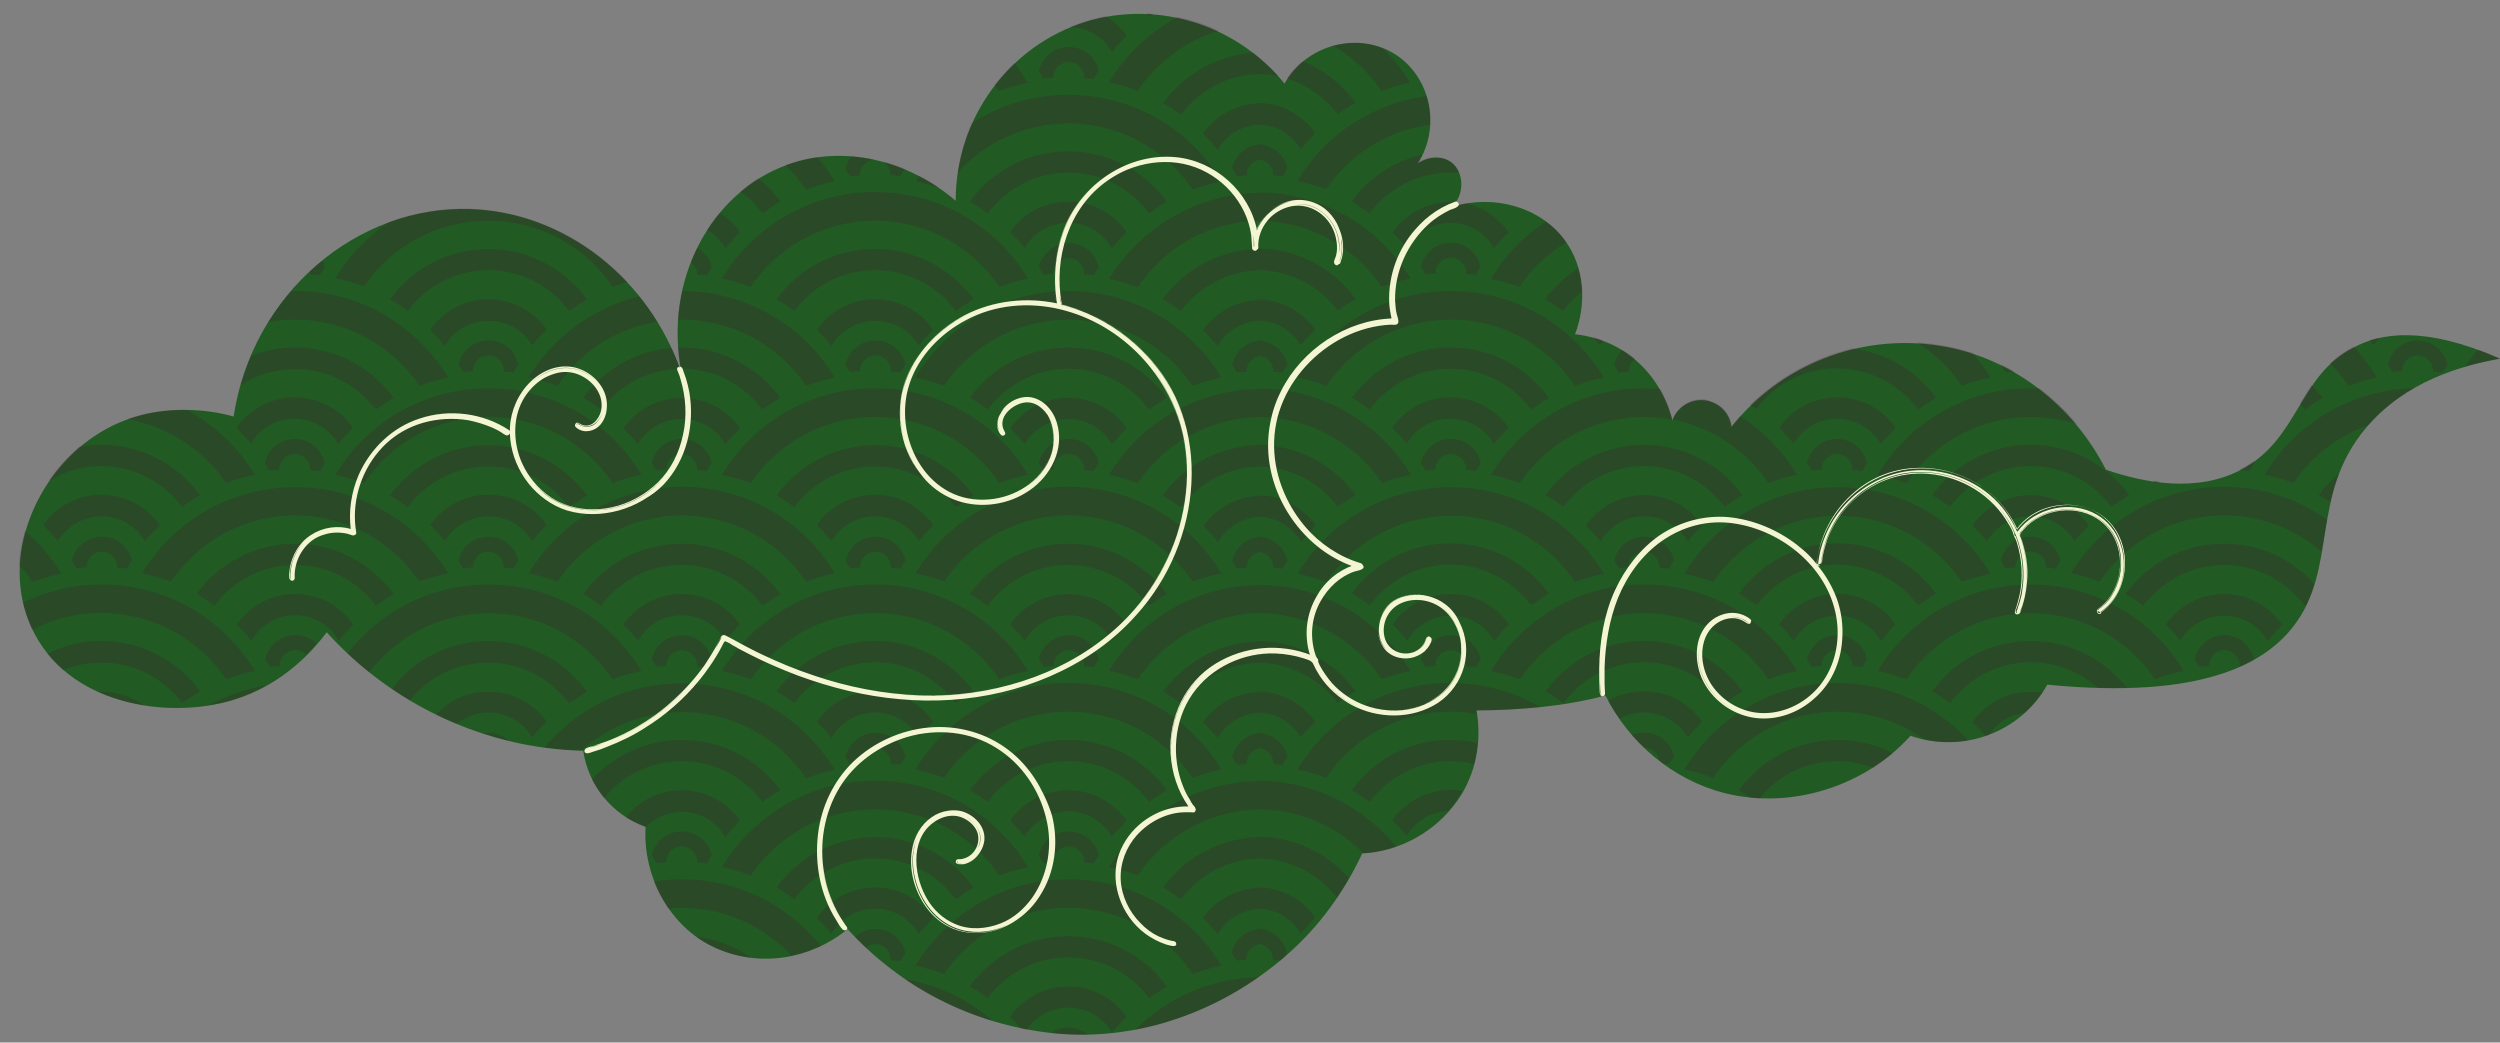
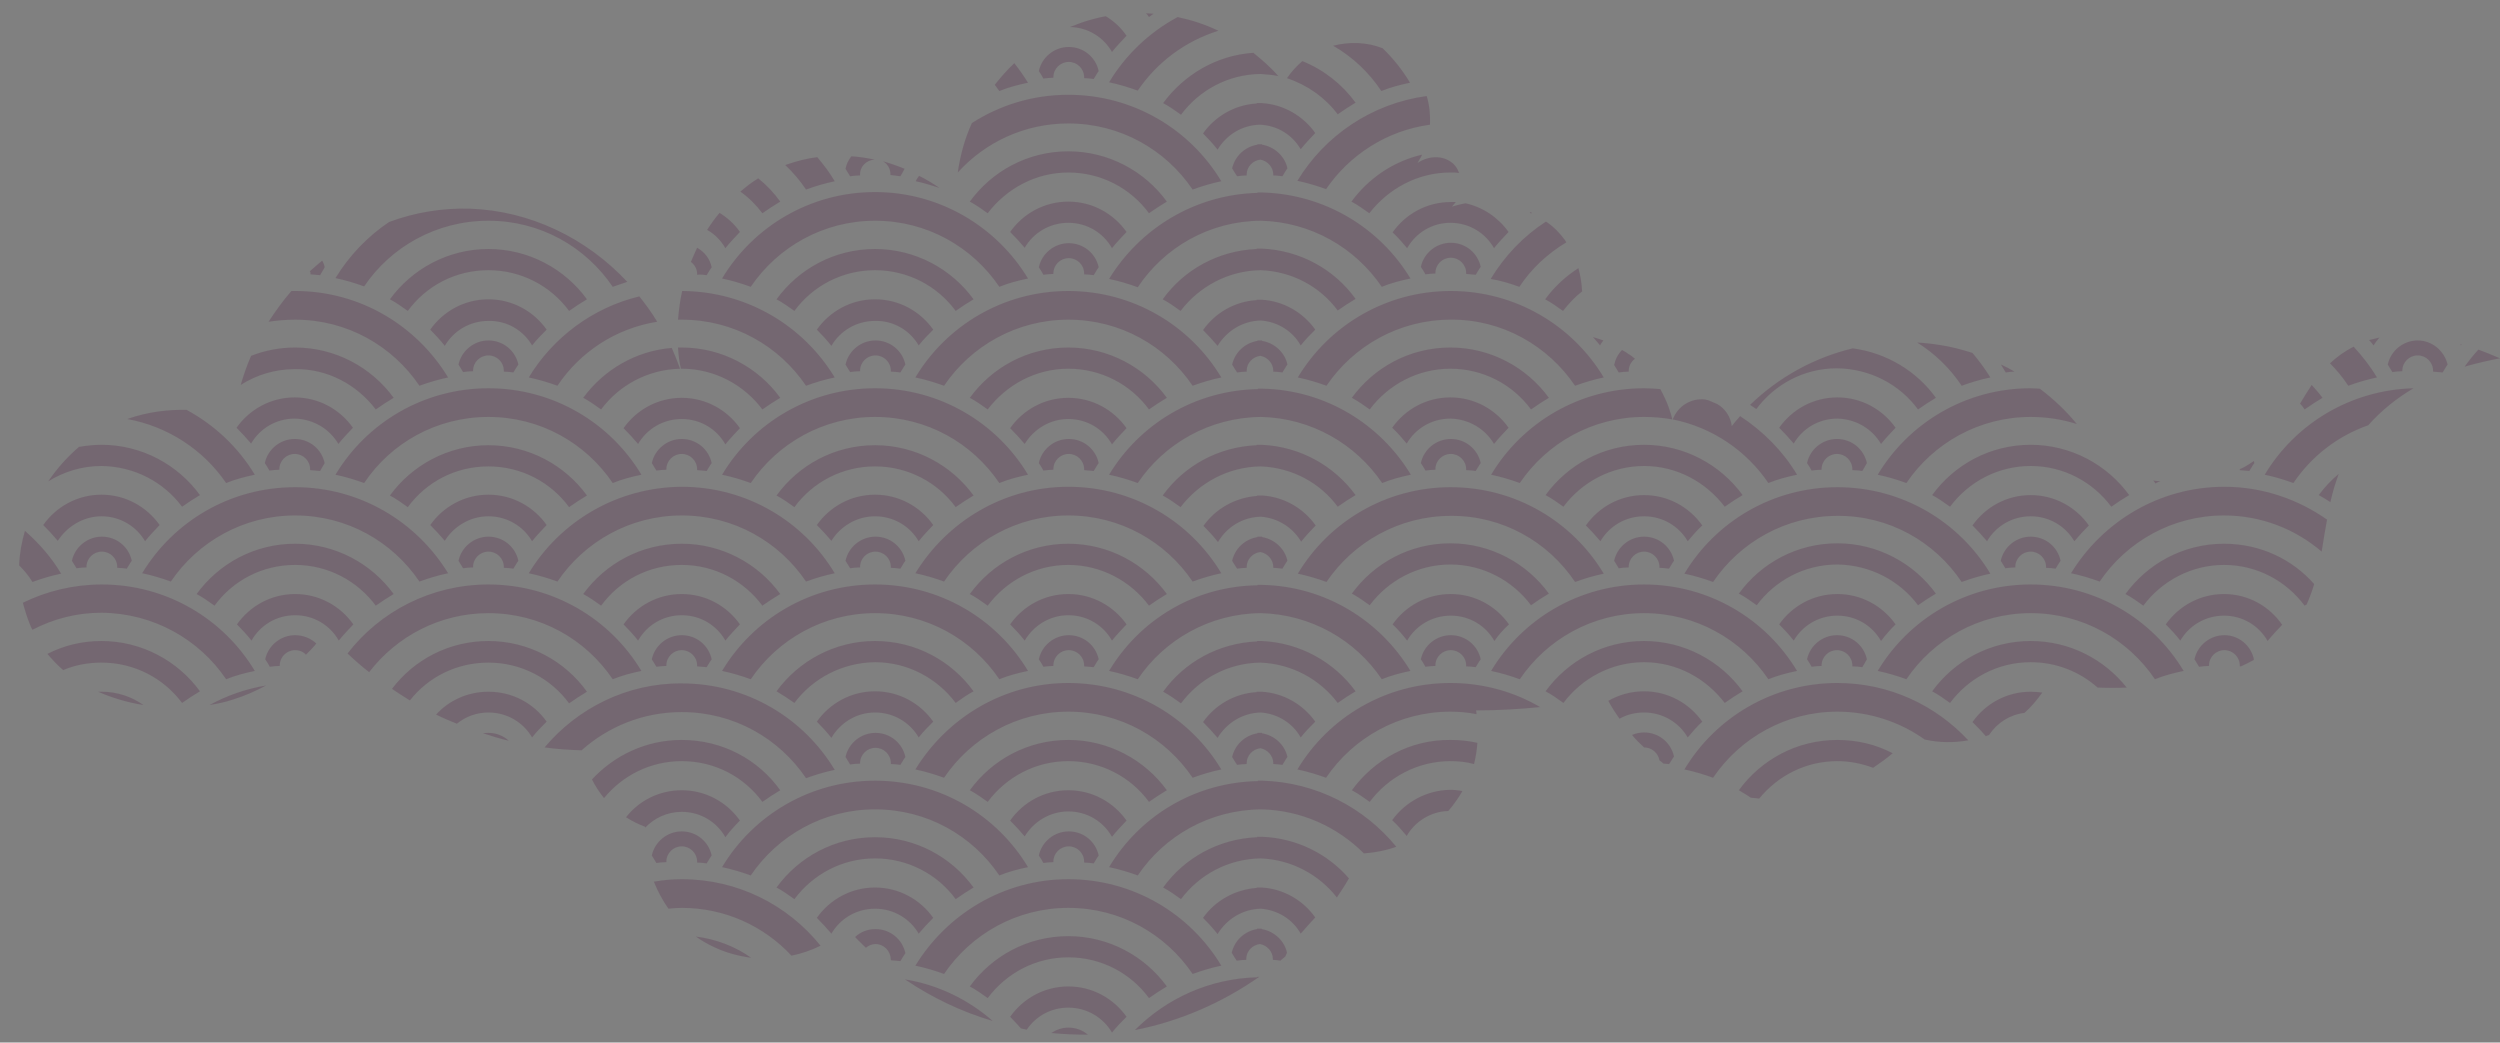
<svg xmlns="http://www.w3.org/2000/svg" fill="#000000" height="250.8" preserveAspectRatio="xMidYMid meet" version="1" viewBox="-4.6 -3.2 601.4 250.8" width="601.4" zoomAndPan="magnify">
  <rect x="-4.6" y="-3.2" width="601.4" height="250.8" fill="#808080" stroke="none" />
  <g>
    <g id="change1_1">
-       <path d="M596.8,83.1c-9.1,1.6-22.8,5.4-32.2,16.6c-13.7,16.2-6.6,33.9-17.6,47.9c-6.7,8.6-21.6,17.6-59.1,13.9 c-6.3,11.4-20.3,16.7-32.9,12.3c-11,12.2-28.7,17.8-44.7,13.8c-12.5-3.2-23-12.1-28.7-23.5c-10,2.7-20.5,3.5-31,3.6 c1.3,7.5-0.1,15.3-4.6,21.7c-5.3,7.5-13.8,12.2-22.9,12.7c-4.3,9.2-10.3,17.5-17.9,24.2c-15.5,13.7-36.2,21.3-56.9,19 c-19-2.1-36.3-11-49-25c-8.9,7.3-21.3,9.4-32.1,4.4c-10.9-5.1-17.2-17.3-16.5-29c-8-2.8-13.8-10-15-18.3 c-23.5-0.5-46-11.1-61.7-28.5c-3,4-10.3,12.6-22.5,16.3c-15.9,4.8-40.1,1.2-48.6-17.6c-7.5-16.6,1.1-36.6,15.4-46 C32.7,92,48.9,96.2,51.6,97c4.5-29.7,29.8-50.8,56.9-49.9c22.5,0.7,43.1,16.5,50.9,39.6c-4.6-22.5,7.2-43.8,25.5-50.3 c13.3-4.8,28.8-1.2,40.4,8.7c0-19.9,12.9-37.4,31.4-43.1c17.2-5.2,36.2,0.7,47.7,14.9c5.6-9.8,18.3-12.6,27-6.8 c8.1,5.5,10.7,17.1,5.1,26c2.7-1.8,6-1.8,8.1-0.2c2.8,2.2,3.4,7.3,0.1,10.7c9.5-3.1,21.1-0.3,27.2,8.1c4.7,6.4,5.2,15.1,2.4,22.5 c2.6,0.3,7.8,1.2,12.9,4.9c7.7,5.6,9.9,13.5,10.5,15.8c1.2-3.2,4.4-5.2,7.8-4.8c3.3,0.4,6,3,6.4,6.4c11.9-15,31.2-22.6,50.2-19.5 c17.3,2.7,32.1,14.4,39.9,29.8c9.1,3.1,21.9,5.7,32.7-0.1c13.8-7.4,13.6-22.6,26.9-29.3C568,76.9,578.7,75.1,596.8,83.1z" fill="#225a23" />
-     </g>
+       </g>
    <g id="change2_1">
      <path d="M186.5,165.9c-1.4-1-2.8-1.9-4.3-2.8c5.3-7.3,14-12.1,23.7-12.1c9.8,0,18.4,4.8,23.7,12.1 c-1.5,0.8-2.9,1.8-4.3,2.8c-4.4-5.9-11.5-9.8-19.4-9.8C198,156.2,190.9,160,186.5,165.9z M212,133.6c0.1-0.1,0.8-1.4,1.2-1.9 c-0.7-3.3-3.6-5.8-7.2-5.8c-3.5,0-6.5,2.5-7.2,5.8c0.4,0.6,0.7,1.2,1.1,1.8c0.8-0.1,1.6-0.2,2.4-0.2c0,0,0-0.1,0-0.1 c0-2.1,1.7-3.7,3.7-3.7c2,0,3.7,1.6,3.7,3.7c0,0,0,0,0,0.1c0,0,0,0.1,0,0.1C210.4,133.4,211.2,133.5,212,133.6z M169.1,158.2 c2.4,0.5,4.7,1.2,6.9,2c6.5-9.6,17.5-15.9,29.9-15.9c12.5,0,23.4,6.3,29.9,15.9c2.2-0.9,4.5-1.5,6.9-2 c-7.5-12.5-21.2-20.8-36.8-20.8C190.3,137.4,176.6,145.7,169.1,158.2z M205.9,121c4.5,0,8.4,2.4,10.5,6c1.1-1.4,2.3-2.6,3.5-3.9 c-3.1-4.4-8.2-7.3-14-7.3c-5.8,0-10.9,2.9-14,7.3c1.2,1.2,2.4,2.5,3.5,3.8C197.5,123.5,201.4,121,205.9,121z M480,86.2 c-1-0.6-2.1-1.2-3.2-1.7c0,0,0,0.1,0,0.1c0.4,0.6,0.7,1.2,1.1,1.8C478.6,86.3,479.3,86.2,480,86.2z M205.9,109 c7.9,0,15,3.8,19.4,9.8c1.4-1,2.8-1.9,4.3-2.8c-5.3-7.3-14-12.1-23.7-12.1c-9.8,0-18.4,4.8-23.7,12.1c1.5,0.8,2.9,1.8,4.3,2.8 C190.9,112.8,198,109,205.9,109z M205.9,168.2c4.5,0,8.4,2.4,10.5,6c1.1-1.4,2.3-2.6,3.5-3.8c-3.1-4.4-8.2-7.3-14-7.3 c-5.8,0-10.9,2.9-14,7.3c1.2,1.2,2.4,2.5,3.5,3.9C197.5,170.7,201.4,168.2,205.9,168.2z M456.8,95.3c1.4-1,2.8-1.9,4.3-2.8 c-4.6-6.4-11.8-10.8-20-11.9c-9.2,2.2-17.8,6.9-24.7,13.6c0.5,0.3,1,0.7,1.5,1c4.4-5.9,11.4-9.8,19.4-9.8 C445.3,85.5,452.4,89.3,456.8,95.3z M159.4,73.7c12.5,0,23.4,6.3,29.9,15.9c2.2-0.8,4.5-1.5,6.9-2c-7.5-12.4-21.1-20.7-36.7-20.8 c-0.5,2.2-0.8,4.6-1,6.9C158.8,73.7,159.1,73.7,159.4,73.7z M176,113c6.5-9.6,17.5-15.9,29.9-15.9c12.5,0,23.4,6.3,29.9,15.9 c2.2-0.9,4.5-1.5,6.9-2c-7.5-12.5-21.2-20.8-36.8-20.8c-15.6,0-29.3,8.3-36.8,20.8C171.5,111.5,173.8,112.2,176,113z M112.9,163.2 c-5,0-9.5,2.1-12.6,5.5c1.6,0.8,3.3,1.5,5,2.2c2.1-1.7,4.7-2.7,7.6-2.7c4.5,0,8.4,2.4,10.5,6c1.1-1.4,2.3-2.6,3.5-3.8 C123.8,166,118.7,163.2,112.9,163.2z M451.4,147c-3.1-4.4-8.2-7.3-14-7.3c-5.8,0-10.9,2.9-14,7.3c1.2,1.2,2.4,2.5,3.5,3.9 c2.1-3.6,6-6,10.5-6c4.5,0,8.4,2.4,10.5,6.1C449,149.5,450.2,148.2,451.4,147z M443.4,157.3c0.1-0.1,0.8-1.4,1.1-1.9 c-0.7-3.3-3.6-5.8-7.2-5.8c-3.5,0-6.5,2.5-7.2,5.8c0.4,0.6,0.8,1.2,1.1,1.8c0.8-0.1,1.6-0.2,2.4-0.2c0,0,0-0.1,0-0.1 c0-2.1,1.7-3.7,3.7-3.7c2,0,3.7,1.6,3.7,3.7c0,0,0,0,0,0.1c0,0,0,0.1,0,0.1C441.9,157.1,442.7,157.2,443.4,157.3z M456.8,142.4 c1.4-1,2.8-1.9,4.3-2.8c-5.3-7.3-14-12.1-23.7-12.1c-9.8,0-18.4,4.8-23.7,12.1c1.5,0.8,2.9,1.8,4.3,2.8c4.4-5.9,11.4-9.8,19.4-9.8 C445.3,132.7,452.4,136.5,456.8,142.4z M467.3,136.8c2.2-0.8,4.5-1.5,6.9-2c-7.5-12.5-21.2-20.8-36.8-20.8 c-15.6,0-29.3,8.3-36.8,20.8c2.4,0.5,4.7,1.2,6.9,2c6.5-9.6,17.5-15.9,29.9-15.9C449.8,120.8,460.8,127.1,467.3,136.8z M437.4,161.1c-15.6,0-29.3,8.3-36.8,20.8c2.4,0.5,4.7,1.2,6.9,2c6.5-9.6,17.5-15.9,29.9-15.9c7.8,0,15.1,2.5,21,6.7 c3.5,0.8,7.1,0.8,10.5,0.2C461,166.4,449.8,161.1,437.4,161.1z M159.4,174.8c-8.6,0-16.2,3.7-21.6,9.5c0.8,1.6,1.8,3.1,2.9,4.5 c4.4-5.4,11.1-8.9,18.7-8.9c8,0,15,3.8,19.4,9.8c1.4-1,2.8-1.9,4.3-2.8C177.8,179.5,169.2,174.8,159.4,174.8z M212,180.8 c0.1-0.1,0.8-1.4,1.2-1.9c-0.7-3.3-3.6-5.8-7.2-5.8c-3.5,0-6.5,2.5-7.2,5.8c0.4,0.6,0.7,1.2,1.1,1.8c0.8-0.1,1.6-0.2,2.4-0.2 c0,0,0-0.1,0-0.1c0-2.1,1.7-3.7,3.7-3.7c2,0,3.7,1.6,3.7,3.7c0,0,0,0,0,0.1c0,0,0,0.1,0,0.1C210.4,180.6,211.2,180.7,212,180.8z M169.1,205.4c2.4,0.5,4.7,1.2,6.9,2c6.5-9.6,17.5-15.9,29.9-15.9c12.5,0,23.4,6.3,29.9,15.9c2.2-0.9,4.5-1.5,6.9-2 c-7.5-12.5-21.2-20.8-36.8-20.8C190.3,184.6,176.6,192.9,169.1,205.4z M420.8,113c2.2-0.9,4.5-1.5,6.9-2 c-3.4-5.7-8.2-10.5-13.7-14.1c-0.7,0.8-1.4,1.6-2,2.4c-0.3-2.3-1.6-4.2-3.5-5.3c-0.7-0.3-1.4-0.6-2.1-0.9c-0.3-0.1-0.6-0.1-0.8-0.2 c-3.4-0.4-6.6,1.6-7.8,4.8C407.3,99.6,415.5,105.2,420.8,113z M111.6,173.2c2.1,0.7,4.1,1.3,6.2,1.8c-1.3-1.2-3-1.9-4.9-1.9 C112.5,173.1,112,173.1,111.6,173.2z M252.4,85.5c7.9,0,15,3.8,19.4,9.8c1.4-1,2.8-1.9,4.3-2.8c-5.3-7.3-14-12.1-23.7-12.1 c-9.8,0-18.4,4.8-23.7,12.1c1.5,0.8,2.9,1.8,4.3,2.8C237.5,89.4,244.5,85.5,252.4,85.5z M258.5,157.3c0.1-0.1,0.8-1.4,1.2-1.9 c-0.7-3.3-3.6-5.8-7.2-5.8c-3.5,0-6.5,2.5-7.2,5.8c0.4,0.6,0.8,1.2,1.1,1.8c0.8-0.1,1.6-0.2,2.4-0.2c0,0,0-0.1,0-0.1 c0-2.1,1.7-3.7,3.7-3.7c2,0,3.7,1.6,3.7,3.7c0,0,0,0,0,0.1c0,0,0,0.1,0,0.1C257,157.2,257.7,157.2,258.5,157.3z M252.4,144.8 c4.5,0,8.4,2.4,10.5,6.1c1.1-1.4,2.3-2.6,3.5-3.9c-3.1-4.4-8.2-7.3-14-7.3c-5.8,0-10.9,2.9-14,7.3c1.2,1.2,2.4,2.5,3.5,3.9 C244.1,147.2,248,144.8,252.4,144.8z M252.4,179.9c7.9,0,15,3.8,19.4,9.8c1.4-1,2.8-1.9,4.3-2.8c-5.3-7.3-14-12.1-23.7-12.1 c-9.8,0-18.4,4.8-23.7,12.1c1.5,0.8,2.9,1.8,4.3,2.8C237.5,183.7,244.5,179.9,252.4,179.9z M252.4,192c4.5,0,8.4,2.4,10.5,6.1 c1.1-1.4,2.3-2.6,3.5-3.9c-3.1-4.4-8.2-7.3-14-7.3c-5.8,0-10.9,2.9-14,7.3c1.2,1.2,2.4,2.5,3.5,3.8C244.1,194.4,248,192,252.4,192z M252.4,132.7c7.9,0,15,3.9,19.4,9.8c1.4-1,2.8-1.9,4.3-2.8c-5.3-7.3-14-12.1-23.7-12.1c-9.8,0-18.4,4.8-23.7,12.1 c1.5,0.8,2.9,1.8,4.3,2.8C237.5,136.5,244.5,132.7,252.4,132.7z M112.9,49.9c12.5,0,23.4,6.3,29.9,15.9c1.1-0.4,2.3-0.8,3.5-1.2 c-9.9-10.6-23.5-17.1-37.8-17.6c-6.7-0.2-13.3,0.9-19.5,3.2c-5.2,3.5-9.6,8.1-12.9,13.5c2.4,0.5,4.7,1.2,6.9,2 C89.4,56.2,100.4,49.9,112.9,49.9z M252.4,97.6c4.5,0,8.4,2.4,10.5,6.1c1.1-1.4,2.3-2.6,3.5-3.9c-3.1-4.4-8.2-7.3-14-7.3 c-5.8,0-10.9,2.9-14,7.3c1.2,1.2,2.4,2.5,3.5,3.8C244.1,100,248,97.6,252.4,97.6z M215.6,134.7c2.4,0.5,4.7,1.2,6.9,2 c6.5-9.6,17.5-15.9,29.9-15.9c12.5,0,23.4,6.3,29.9,15.9c2.2-0.8,4.5-1.5,6.9-2c-7.5-12.5-21.2-20.8-36.8-20.8 S223.2,122.3,215.6,134.7z M258.5,204.5c0.1-0.1,0.8-1.4,1.2-1.9c-0.7-3.3-3.6-5.8-7.2-5.8c-3.5,0-6.5,2.5-7.2,5.8 c0.4,0.6,0.8,1.2,1.1,1.8c0.8-0.1,1.6-0.2,2.4-0.2c0,0,0-0.1,0-0.1c0-2.1,1.7-3.7,3.7-3.7c2,0,3.7,1.6,3.7,3.7c0,0,0,0,0,0.1 c0,0,0,0.1,0,0.1C257,204.3,257.7,204.4,258.5,204.5z M258.5,110.1c0.1-0.1,0.8-1.4,1.2-1.9c-0.7-3.3-3.6-5.8-7.2-5.8 c-3.5,0-6.5,2.5-7.2,5.8c0.4,0.6,0.8,1.2,1.1,1.8c0.8-0.1,1.6-0.2,2.4-0.2c0,0,0-0.1,0-0.1c0-2.1,1.7-3.7,3.7-3.7 c2,0,3.7,1.6,3.7,3.7c0,0,0,0,0,0.1c0,0,0,0.1,0,0.1C257,110,257.7,110,258.5,110.1z M152.7,208.9c0.9,2.3,2.1,4.5,3.5,6.5 c1-0.1,2.1-0.2,3.2-0.2c10.4,0,19.8,4.4,26.4,11.5c2.4-0.5,4.8-1.3,7-2.4c-7.9-9.8-19.9-16-33.4-16 C157.1,208.3,154.9,208.5,152.7,208.9z M410.3,165.9c1.4-1,2.8-1.9,4.3-2.8c-5.3-7.3-14-12.1-23.7-12.1c-9.8,0-18.4,4.8-23.7,12.1 c1.5,0.8,2.9,1.8,4.3,2.8c4.4-5.9,11.5-9.8,19.4-9.8C398.8,156.1,405.8,160,410.3,165.9z M420.8,160.2c2.2-0.9,4.5-1.5,6.9-2 c-7.5-12.5-21.2-20.8-36.8-20.8c-15.6,0-29.3,8.3-36.8,20.8c2.4,0.5,4.7,1.2,6.9,2c6.5-9.6,17.5-15.9,29.9-15.9 C403.3,144.3,414.3,150.6,420.8,160.2z M404.9,123.2c-3.1-4.4-8.2-7.3-14-7.3c-5.8,0-10.9,2.9-14,7.3c1.2,1.2,2.4,2.5,3.5,3.8 c2.1-3.6,6-6,10.5-6c4.5,0,8.4,2.4,10.5,6C402.5,125.7,403.6,124.4,404.9,123.2z M396.9,133.6c0.1-0.1,0.8-1.4,1.2-1.9 c-0.7-3.3-3.6-5.8-7.2-5.8c-3.5,0-6.5,2.5-7.2,5.8c0.4,0.6,0.7,1.2,1.1,1.8c0.8-0.1,1.6-0.2,2.4-0.2c0,0,0-0.1,0-0.1 c0-2.1,1.7-3.7,3.7-3.7c2,0,3.7,1.6,3.7,3.7c0,0,0,0,0,0.1c0,0,0,0.1,0,0.1C395.4,133.4,396.1,133.5,396.9,133.6z M404.9,170.4 c-3.1-4.4-8.2-7.3-14-7.3c-3.1,0-6,0.8-8.6,2.3c0.8,1.5,1.7,2.9,2.7,4.3c1.7-1,3.8-1.5,5.9-1.5c4.5,0,8.4,2.4,10.5,6 C402.5,172.9,403.6,171.6,404.9,170.4z M205.9,198.2c-9.8,0-18.4,4.8-23.7,12.1c1.5,0.8,2.9,1.8,4.3,2.8c4.4-5.9,11.4-9.8,19.4-9.8 c7.9,0,15,3.8,19.4,9.8c1.4-1,2.8-1.9,4.3-2.8C224.3,203,215.7,198.2,205.9,198.2z M215.6,229.1c2.4,0.5,4.7,1.2,6.9,2 c6.5-9.6,17.5-15.9,29.9-15.9c12.5,0,23.4,6.3,29.9,15.9c2.2-0.8,4.5-1.5,6.9-2c-7.5-12.5-21.2-20.8-36.8-20.8 S223.2,216.7,215.6,229.1z M410.3,118.7c1.4-1,2.8-1.9,4.3-2.8c-5.3-7.3-14-12.1-23.7-12.1c-9.8,0-18.4,4.8-23.7,12.1 c1.5,0.8,2.9,1.8,4.3,2.8c4.4-5.9,11.5-9.8,19.4-9.8C398.8,108.9,405.8,112.8,410.3,118.7z M398.1,178.8c-0.7-3.3-3.6-5.8-7.2-5.8 c-1,0-2,0.2-2.9,0.6c0.9,1.1,1.9,2.1,2.9,3c0,0,0,0,0,0c1.9,0,3.4,1.4,3.7,3.1c0.3,0.3,0.7,0.5,1,0.8c0.4,0,0.9,0.1,1.3,0.1 C397,180.6,397.7,179.3,398.1,178.8z M173.4,194.2c-3.1-4.4-8.2-7.3-14-7.3c-5.4,0-10.3,2.5-13.4,6.5c1.4,0.9,3,1.7,4.6,2.3 c0,0.1,0,0.1,0,0.2c2.2-2.3,5.3-3.8,8.8-3.8c4.5,0,8.4,2.4,10.5,6.1C171,196.7,172.2,195.4,173.4,194.2z M215.6,181.9 c2.4,0.5,4.7,1.2,6.9,2c6.5-9.6,17.5-15.9,29.9-15.9c12.5,0,23.4,6.3,29.9,15.9c2.2-0.8,4.5-1.5,6.9-2 c-7.5-12.5-21.2-20.8-36.8-20.8S223.2,169.5,215.6,181.9z M66.4,144.8c4.5,0,8.4,2.4,10.5,6.1c1.1-1.4,2.3-2.6,3.5-3.9 c-3.1-4.4-8.2-7.3-14-7.3c-5.8,0-10.9,2.9-14,7.3c1.2,1.2,2.4,2.5,3.5,3.9C58,147.2,61.9,144.8,66.4,144.8z M66.4,132.7 c8,0,15,3.9,19.4,9.8c1.4-1,2.8-1.9,4.3-2.8c-5.3-7.3-14-12.1-23.7-12.1c-9.8,0-18.4,4.8-23.7,12.1c1.5,0.8,2.9,1.8,4.3,2.8 C51.4,136.5,58.4,132.7,66.4,132.7z M118.9,133.6c0.1-0.1,0.8-1.4,1.2-1.9c-0.7-3.3-3.6-5.8-7.2-5.8c-3.5,0-6.5,2.5-7.2,5.8 c0.4,0.6,0.7,1.2,1.1,1.8c0.8-0.1,1.6-0.2,2.4-0.2c0,0,0-0.1,0-0.1c0-2.1,1.7-3.7,3.7-3.7c2,0,3.7,1.6,3.7,3.7c0,0,0,0,0,0.1 c0,0,0,0.1,0,0.1C117.4,133.4,118.2,133.5,118.9,133.6z M29.6,134.7c2.4,0.5,4.7,1.2,6.9,2c6.5-9.6,17.5-15.9,29.9-15.9 c12.5,0,23.4,6.3,29.9,15.9c2.2-0.8,4.5-1.5,6.9-2C95.6,122.3,82,114,66.4,114C50.7,114,37.1,122.3,29.6,134.7z M51.4,165.1 c2.9-0.9,5.6-2.1,8-3.4c-4.8,0.8-9.4,2.4-13.6,4.7C47.7,166.1,49.6,165.7,51.4,165.1z M79,154c1.7,1.6,3.4,3.1,5.2,4.5 c6.6-8.6,17-14.2,28.7-14.2c12.5,0,23.4,6.3,29.9,15.9c2.2-0.9,4.5-1.5,6.9-2c-7.5-12.5-21.2-20.8-36.8-20.8 C99.1,137.4,86.8,143.9,79,154z M66.4,149.6c-3.5,0-6.5,2.5-7.2,5.8c0.4,0.6,0.8,1.2,1.1,1.8c0.8-0.1,1.6-0.2,2.4-0.2 c0,0,0-0.1,0-0.1c0-2.1,1.7-3.7,3.7-3.7c1,0,2,0.4,2.6,1.1c0.9-0.9,1.8-1.8,2.5-2.7C70.2,150.4,68.4,149.6,66.4,149.6z M553.2,115.9c0.9,0.5,1.9,1.1,2.8,1.7c0.5-2.3,1.2-4.6,2-6.8C556.2,112.3,554.6,114,553.2,115.9z M530.4,127.6 c-9.8,0-18.4,4.8-23.7,12.1c1.5,0.8,2.9,1.8,4.3,2.8c4.4-5.9,11.5-9.8,19.4-9.8c8,0,15,3.9,19.4,9.8c0.2-0.1,0.3-0.2,0.5-0.3 c0.7-1.6,1.3-3.2,1.8-4.9C546.8,131.3,539.1,127.6,530.4,127.6z M49.8,113c2.2-0.9,4.5-1.5,6.9-2c-4-6.6-9.6-11.9-16.4-15.6 c-4.2-0.1-9.2,0.4-14.3,2.2C35.9,99.4,44.4,105.1,49.8,113z M493.6,134.7c2.4,0.5,4.7,1.2,6.9,2c6.5-9.6,17.5-15.9,29.9-15.9 c9,0,17.2,3.3,23.5,8.7c0.4-2.5,0.8-5.1,1.3-7.7c-7-4.9-15.5-7.9-24.7-7.9C514.8,113.9,501.2,122.3,493.6,134.7z M19,163.2 c3.4,1.5,7.1,2.6,10.9,3.2c-2.8-2-6.3-3.2-10-3.2C19.5,163.2,19.3,163.2,19,163.2z M588.3,85c3.1-0.9,5.9-1.5,8.5-2 c-1.8-0.8-3.6-1.5-5.2-2.1C590.4,82.2,589.3,83.6,588.3,85z M587.4,79.9c0.1-0.1,0.1-0.2,0.2-0.2c-0.2,0-0.3-0.1-0.5-0.1 C587.3,79.6,587.4,79.8,587.4,79.9z M252.4,73.7c12.5,0,23.4,6.3,29.9,15.9c2.2-0.8,4.5-1.5,6.9-2c-7.5-12.5-21.2-20.8-36.8-20.8 s-29.3,8.3-36.8,20.8c2.4,0.5,4.7,1.2,6.9,2C229,80,240,73.7,252.4,73.7z M3.2,136.8c2.2-0.8,4.5-1.5,6.9-2 c-2.3-3.9-5.3-7.3-8.7-10.3c-0.8,2.7-1.3,5.5-1.4,8.3C1.2,134,2.3,135.3,3.2,136.8z M540.2,111c2.4,0.5,4.7,1.2,6.9,2 c4.3-6.4,10.6-11.3,18-13.9c3.3-3.7,7-6.6,10.9-8.9C560.8,90.6,547.5,98.8,540.2,111z M39.2,165.9c1.4-1,2.8-1.9,4.3-2.8 c-5.3-7.3-14-12.1-23.7-12.1c-4.7,0-9.1,1.1-13,3.1c1.2,1.4,2.4,2.7,3.8,3.9c2.8-1.2,5.9-1.8,9.2-1.8 C27.8,156.2,34.8,160,39.2,165.9z M577,78.7c-3.5,0-6.5,2.5-7.2,5.8c0.4,0.6,0.7,1.2,1.1,1.8c0.8-0.1,1.6-0.2,2.4-0.2 c0,0,0-0.1,0-0.1c0-2.1,1.7-3.7,3.7-3.7c2,0,3.7,1.6,3.7,3.7c0,0,0,0,0,0.1c0,0,0,0.1,0,0.1c0.8,0.1,1.5,0.1,2.3,0.2 c0.1-0.1,0.8-1.4,1.2-1.9C583.4,81.2,580.5,78.7,577,78.7z M39.2,118.7c1.4-1,2.8-1.9,4.3-2.8c-5.3-7.3-14-12.1-23.7-12.1 c-1.8,0-3.6,0.2-5.4,0.5c-2.8,2.4-5.3,5.2-7.4,8.3c3.7-2.3,8.1-3.7,12.8-3.7C27.8,109,34.8,112.8,39.2,118.7z M25.9,133.6 c0.1-0.1,0.8-1.4,1.2-1.9c-0.7-3.3-3.6-5.8-7.2-5.8c-3.5,0-6.5,2.5-7.2,5.8c0.4,0.6,0.7,1.2,1.1,1.8c0.8-0.1,1.6-0.2,2.4-0.2 c0,0,0-0.1,0-0.1c0-2.1,1.7-3.7,3.7-3.7c2,0,3.7,1.6,3.7,3.7c0,0,0,0,0,0.1c0,0,0,0.1,0,0.1C24.4,133.4,25.1,133.5,25.9,133.6z M19.8,121c4.5,0,8.4,2.4,10.5,6c1.1-1.4,2.3-2.6,3.5-3.9c-3.1-4.4-8.2-7.3-14-7.3c-5.8,0-10.9,2.9-14,7.3c1.2,1.2,2.4,2.5,3.5,3.8 C11.5,123.5,15.4,121,19.8,121z M497.9,123.2c-3.1-4.4-8.2-7.3-14-7.3c-5.8,0-10.9,2.9-14,7.3c1.2,1.2,2.4,2.5,3.5,3.8 c2.1-3.6,6-6,10.5-6c4.5,0,8.4,2.4,10.5,6C495.5,125.7,496.7,124.4,497.9,123.2z M159.4,144.8c4.5,0,8.4,2.4,10.5,6.1 c1.1-1.4,2.3-2.6,3.5-3.9c-3.1-4.4-8.2-7.3-14-7.3c-5.8,0-10.9,2.9-14,7.3c1.2,1.2,2.4,2.5,3.5,3.9 C151,147.2,154.9,144.8,159.4,144.8z M159.4,132.7c8,0,15,3.9,19.4,9.8c1.4-1,2.8-1.9,4.3-2.8c-5.3-7.3-14-12.1-23.7-12.1 c-9.8,0-18.4,4.8-23.7,12.1c1.5,0.8,2.9,1.8,4.3,2.8C144.4,136.5,151.4,132.7,159.4,132.7z M165.4,157.3c0.1-0.1,0.8-1.4,1.2-1.9 c-0.7-3.3-3.6-5.8-7.2-5.8c-3.5,0-6.5,2.5-7.2,5.8c0.4,0.6,0.7,1.2,1.1,1.8c0.8-0.1,1.6-0.2,2.4-0.2c0,0,0-0.1,0-0.1 c0-2.1,1.7-3.7,3.7-3.7c2,0,3.7,1.6,3.7,3.7c0,0,0,0,0,0.1c0,0,0,0.1,0,0.1C163.9,157.2,164.7,157.2,165.4,157.3z M122.6,134.7 c2.4,0.5,4.7,1.2,6.9,2c6.5-9.6,17.5-15.9,29.9-15.9c12.5,0,23.4,6.3,29.9,15.9c2.2-0.8,4.5-1.5,6.9-2 c-7.5-12.5-21.2-20.8-36.8-20.8C143.8,114,130.1,122.3,122.6,134.7z M112.9,151c-9.5,0-17.9,4.5-23.2,11.5c1.4,1,2.9,1.9,4.3,2.8 c4.4-5.6,11.2-9.1,18.9-9.1c7.9,0,15,3.8,19.4,9.8c1.4-1,2.8-1.9,4.3-2.8C131.3,155.8,122.6,151,112.9,151z M126.4,176.6 c2.9,0.4,5.9,0.6,8.9,0.7c6.4-5.7,14.8-9.2,24.1-9.2c12.5,0,23.4,6.3,29.9,15.9c2.2-0.8,4.5-1.5,6.9-2 c-7.5-12.5-21.2-20.8-36.8-20.8C146.2,161.1,134.3,167.2,126.4,176.6z M165.4,110.1c0.1-0.1,0.8-1.4,1.2-1.9 c-0.7-3.3-3.6-5.8-7.2-5.8c-3.5,0-6.5,2.5-7.2,5.8c0.4,0.6,0.7,1.2,1.1,1.8c0.8-0.1,1.6-0.2,2.4-0.2c0,0,0-0.1,0-0.1 c0-2.1,1.7-3.7,3.7-3.7c2,0,3.7,1.6,3.7,3.7c0,0,0,0,0,0.1c0,0,0,0.1,0,0.1C163.9,110,164.7,110,165.4,110.1z M112.9,121 c4.5,0,8.4,2.4,10.5,6c1.1-1.4,2.3-2.6,3.5-3.9c-3.1-4.4-8.2-7.3-14-7.3c-5.8,0-10.9,2.9-14,7.3c1.2,1.2,2.4,2.5,3.5,3.8 C104.5,123.5,108.4,121,112.9,121z M159,85.5c-0.6-1.7-1.3-3.4-2-5c-8.7,0.7-16.4,5.3-21.3,12c1.5,0.8,2.9,1.8,4.3,2.8 C144.3,89.5,151.2,85.7,159,85.5z M159.4,97.6c4.5,0,8.4,2.4,10.5,6.1c1.1-1.4,2.3-2.6,3.5-3.9c-3.1-4.4-8.2-7.3-14-7.3 c-5.8,0-10.9,2.9-14,7.3c1.2,1.2,2.4,2.5,3.5,3.8C151,100,154.9,97.6,159.4,97.6z M153.5,74.2c-1.3-2.2-2.8-4.2-4.3-6.1 c-11.2,2.7-20.8,9.9-26.6,19.5c2.4,0.5,4.7,1.2,6.9,2C134.9,81.5,143.5,75.8,153.5,74.2z M483.9,151c-9.8,0-18.4,4.8-23.7,12.1 c1.5,0.8,2.9,1.8,4.3,2.8c4.4-5.9,11.4-9.8,19.4-9.8c6.2,0,11.8,2.3,16.1,6.1c2.5,0.1,4.8,0.1,7,0C501.6,155.4,493.3,151,483.9,151 z M85.8,95.3c1.4-1,2.8-1.9,4.3-2.8c-5.3-7.3-14-12.1-23.7-12.1c-3.7,0-7.3,0.7-10.6,2c-1,2.3-1.8,4.6-2.5,7 c3.8-2.4,8.2-3.8,13.1-3.8C74.3,85.5,81.3,89.4,85.8,95.3z M515.1,112.6c-0.6-0.1-1.2-0.1-1.7-0.2c0.2,0.2,0.3,0.4,0.5,0.7 C514.2,112.9,514.7,112.7,515.1,112.6z M112.9,109c7.9,0,15,3.8,19.4,9.8c1.4-1,2.8-1.9,4.3-2.8c-5.3-7.3-14-12.1-23.7-12.1 s-18.4,4.8-23.7,12.1c1.5,0.8,2.9,1.8,4.3,2.8C97.9,112.8,104.9,109,112.9,109z M112.9,97.1c12.5,0,23.4,6.3,29.9,15.9 c2.2-0.9,4.5-1.5,6.9-2c-7.5-12.5-21.2-20.8-36.8-20.8c-15.6,0-29.3,8.3-36.8,20.8c2.4,0.5,4.7,1.2,6.9,2 C89.4,103.4,100.4,97.1,112.9,97.1z M503.3,118.7c1.4-1,2.8-1.9,4.3-2.8c-5.3-7.3-14-12.1-23.7-12.1c-9.8,0-18.4,4.8-23.7,12.1 c1.5,0.8,2.9,1.8,4.3,2.8c4.4-5.9,11.4-9.8,19.4-9.8C491.9,108.9,498.9,112.8,503.3,118.7z M483.9,137.4 c-15.6,0-29.3,8.3-36.8,20.8c2.4,0.5,4.7,1.2,6.9,2c6.5-9.6,17.5-15.9,29.9-15.9c12.5,0,23.4,6.3,29.9,15.9c2.2-0.9,4.5-1.5,6.9-2 C513.2,145.7,499.5,137.4,483.9,137.4z M112.9,61.8c7.9,0,15,3.8,19.4,9.8c1.4-1,2.8-1.9,4.3-2.8c-5.3-7.3-14-12.1-23.7-12.1 s-18.4,4.8-23.7,12.1c1.5,0.8,2.9,1.8,4.3,2.8C97.9,65.6,104.9,61.8,112.9,61.8z M530.4,139.7c-5.8,0-10.9,2.9-14,7.3 c1.2,1.2,2.4,2.5,3.5,3.9c2.1-3.6,6-6,10.5-6s8.4,2.4,10.5,6.1c1.1-1.4,2.3-2.6,3.5-3.9C541.3,142.6,536.2,139.7,530.4,139.7z M489.9,133.6c0.1-0.1,0.8-1.4,1.2-1.9c-0.7-3.3-3.6-5.8-7.2-5.8c-3.5,0-6.5,2.5-7.2,5.8c0.4,0.6,0.7,1.2,1.1,1.8 c0.8-0.1,1.6-0.2,2.4-0.2c0,0,0-0.1,0-0.1c0-2.1,1.7-3.7,3.7-3.7c2,0,3.7,1.6,3.7,3.7c0,0,0,0,0,0.1c0,0,0,0.1,0,0.1 C488.4,133.4,489.2,133.5,489.9,133.6z M66.4,73.7c12.5,0,23.4,6.3,29.9,15.9c2.2-0.8,4.5-1.5,6.9-2C95.6,75.1,82,66.8,66.4,66.8 c-0.3,0-0.6,0-0.9,0c-2,2.3-3.8,4.8-5.5,7.4C62,73.9,64.2,73.7,66.4,73.7z M248.3,245.3c3,0.3,5.9,0.4,8.8,0.4 c-1.3-1.1-2.9-1.7-4.7-1.7C250.9,244,249.5,244.5,248.3,245.3z M298.3,231.8c-0.2,0-0.3,0-0.5,0v0.1c-11.5,0.3-21.8,5.1-29.4,12.7 C279.1,242.5,289.3,238.1,298.3,231.8z M212,39.2c0.1-0.1,0.7-1.2,1-1.8c-1.7-0.7-3.4-1.3-5.2-1.8c1.1,0.6,1.8,1.8,1.8,3.1 c0,0,0,0,0,0.1c0,0,0,0.1,0,0.1C210.4,39,211.2,39.1,212,39.2z M165.4,204.5c0.1-0.1,0.8-1.4,1.2-1.9c-0.7-3.3-3.6-5.8-7.2-5.8 c-3.5,0-6.5,2.5-7.2,5.8c0.4,0.6,0.7,1.2,1.1,1.8c0.8-0.1,1.6-0.2,2.4-0.2c0,0,0-0.1,0-0.1c0-2.1,1.7-3.7,3.7-3.7 c2,0,3.7,1.6,3.7,3.7c0,0,0,0,0,0.1c0,0,0,0.1,0,0.1C163.9,204.3,164.7,204.4,165.4,204.5z M252.4,239.2c4.5,0,8.4,2.4,10.5,6 c1.1-1.4,2.3-2.6,3.5-3.8c-3.1-4.4-8.2-7.3-14-7.3c-5.8,0-10.9,2.9-14,7.3c0.9,0.9,1.8,1.9,2.6,2.8c0.5,0.1,0.9,0.2,1.4,0.3 C244.6,241.2,248.3,239.2,252.4,239.2z M262.9,56.5c1.1-1.4,2.3-2.6,3.5-3.9c-3.1-4.4-8.2-7.3-14-7.3c-5.8,0-10.9,2.9-14,7.3 c1.2,1.2,2.4,2.5,3.5,3.8c2.1-3.6,6-6,10.5-6C256.9,50.4,260.8,52.8,262.9,56.5z M252.4,227.1c7.9,0,15,3.8,19.4,9.8 c1.4-1,2.8-1.9,4.3-2.8c-5.3-7.3-14-12.1-23.7-12.1c-9.8,0-18.4,4.8-23.7,12.1c1.5,0.8,2.9,1.8,4.3,2.8 C237.5,230.9,244.5,227.1,252.4,227.1z M205.9,61.8c7.9,0,15,3.8,19.4,9.8c1.4-1,2.8-1.9,4.3-2.8c-5.3-7.3-14-12.1-23.7-12.1 c-9.8,0-18.4,4.8-23.7,12.1c1.5,0.8,2.9,1.8,4.3,2.8C190.9,65.6,198,61.8,205.9,61.8z M167.1,224.6c2.9,1.4,6,2.2,9,2.6 c-3.8-2.7-8.4-4.5-13.3-5.1C164.2,223.1,165.6,223.9,167.1,224.6z M209.7,227.6C209.7,227.6,209.7,227.6,209.7,227.6 c0,0.1,0,0.1,0,0.2c0.8,0.1,1.5,0.1,2.3,0.2c0.1-0.1,0.8-1.4,1.2-1.9c-0.7-3.3-3.6-5.8-7.2-5.8c-1.9,0-3.6,0.7-4.9,1.9 c0.8,0.9,1.7,1.7,2.6,2.6c0.6-0.5,1.4-0.9,2.3-0.9C208,223.9,209.6,225.5,209.7,227.6z M219.9,217.6c-3.1-4.4-8.2-7.3-14-7.3 c-5.8,0-10.9,2.9-14,7.3c1.2,1.2,2.4,2.5,3.5,3.8c2.1-3.6,6-6,10.5-6c4.5,0,8.4,2.4,10.5,6C217.5,220.1,218.7,218.8,219.9,217.6z M258.5,63c0.1-0.1,0.8-1.4,1.2-1.9c-0.7-3.3-3.6-5.8-7.2-5.8c-3.5,0-6.5,2.5-7.2,5.8c0.4,0.6,0.8,1.2,1.1,1.8 c0.8-0.1,1.6-0.2,2.4-0.2c0,0,0-0.1,0-0.1c0-2.1,1.7-3.7,3.7-3.7c2,0,3.7,1.6,3.7,3.7c0,0,0,0,0,0.1c0,0,0,0.1,0,0.1 C257,62.8,257.7,62.9,258.5,63z M363.7,95.3c1.4-1,2.8-1.9,4.3-2.8c-5.3-7.3-14-12.1-23.7-12.1c-9.8,0-18.4,4.8-23.7,12.1 c1.5,0.8,2.9,1.8,4.3,2.8c4.4-5.9,11.5-9.8,19.4-9.8S359.3,89.3,363.7,95.3z M374.3,89.6c2.2-0.8,4.5-1.5,6.9-2 c-7.5-12.5-21.2-20.8-36.8-20.8c-15.6,0-29.3,8.3-36.8,20.8c2.4,0.5,4.7,1.2,6.9,2c6.5-9.6,17.5-15.9,29.9-15.9 C356.8,73.6,367.8,80,374.3,89.6z M354.8,103.6c1.1-1.4,2.3-2.6,3.5-3.9c-3.1-4.4-8.2-7.3-14-7.3c-5.8,0-10.9,2.9-14,7.3 c1.3,1.2,2.4,2.5,3.5,3.8c2.1-3.6,6-6,10.5-6C348.8,97.6,352.7,100,354.8,103.6z M303.9,39.2c0.1-0.1,0.8-1.4,1.2-1.9 c-0.6-2.9-3.1-5.2-6.1-5.7v-0.1c0,0,0,0,0,0c-0.1,0-0.2,0-0.4,0c-0.2,0-0.5,0-0.7,0c0,0,0,0,0,0v0.1c-3,0.5-5.4,2.7-6.1,5.7 c0.3,0.5,1.1,1.8,1.2,1.9c0.8-0.1,1.5-0.2,2.3-0.2c0,0,0-0.1,0-0.1c0,0,0,0,0-0.1c0-1.9,1.5-3.4,3.3-3.6c1.7,0.3,3.1,1.8,3.1,3.6 c0,0,0,0,0,0.1c0,0,0,0.1,0,0.1C302.3,39,303.1,39.1,303.9,39.2z M205.8,35.2c-1.9-0.4-3.7-0.7-5.6-0.8c-0.7,0.9-1.2,1.9-1.4,3 c0.4,0.6,0.7,1.2,1.1,1.8c0.8-0.1,1.6-0.2,2.4-0.2c0,0,0-0.1,0-0.1C202.2,36.9,203.8,35.3,205.8,35.2z M308.3,32.7 c1.1-1.4,2.3-2.6,3.5-3.9c-2.9-4.1-7.6-6.9-12.9-7.2v0c-0.1,0-0.2,0-0.3,0c-0.3,0-0.6,0-0.9,0v0.1c-5.3,0.3-10,3.1-12.9,7.2 c1.2,1.2,2.4,2.5,3.5,3.9c2.1-3.5,5.8-5.9,10.2-6C302.8,27,306.3,29.3,308.3,32.7z M184.3,36.5c1.9,1.8,3.6,3.8,5,5.9 c2.2-0.8,4.5-1.5,6.9-2c-1.2-2.1-2.7-4-4.2-5.8c-2.4,0.3-4.8,0.9-7.1,1.7C184.7,36.4,184.5,36.4,184.3,36.5z M350.4,110.1 c0.1-0.1,0.8-1.4,1.2-1.9c-0.7-3.3-3.6-5.8-7.2-5.8c-3.5,0-6.5,2.5-7.2,5.8c0.4,0.6,0.8,1.2,1.1,1.8c0.8-0.1,1.6-0.2,2.4-0.2 c0,0,0-0.1,0-0.1c0-2.1,1.7-3.7,3.7-3.7c2,0,3.7,1.6,3.7,3.7c0,0,0,0,0,0.1c0,0,0,0.1,0,0.1C348.9,109.9,349.6,110,350.4,110.1z M317.2,24.3c1.4-1,2.8-1.9,4.3-2.8c-3.2-4.4-7.6-7.9-12.8-10c-1.4,1.2-2.6,2.5-3.7,4.1C310,17.3,314.2,20.3,317.2,24.3z M388.7,83.1c-0.5-0.4-0.9-0.8-1.5-1.1c-0.5-0.4-1-0.7-1.6-1c-1,1-1.6,2.2-1.9,3.6c0.4,0.6,0.7,1.2,1.1,1.8 c0.8-0.1,1.6-0.2,2.4-0.2c0,0,0-0.1,0-0.1C387.2,84.8,387.8,83.8,388.7,83.1z M178.8,48.1c1.4-1,2.8-1.9,4.3-2.8 c-1.5-2.1-3.3-4-5.3-5.6c-1.5,0.9-2.9,2-4.3,3.2C175.5,44.3,177.3,46.1,178.8,48.1z M534.2,109.7 C534.2,109.7,534.2,109.7,534.2,109.7C534.2,109.7,534.2,109.8,534.2,109.7c0,0.1,0,0.2,0,0.2c0.8,0.1,1.5,0.1,2.3,0.2 c0.1-0.1,0.8-1.4,1.2-1.9c0-0.2-0.1-0.3-0.1-0.5c-0.9,0.6-1.8,1.2-2.8,1.7C534.5,109.5,534.3,109.6,534.2,109.7z M76.8,103.6 c1.1-1.4,2.3-2.6,3.5-3.9c-3.1-4.4-8.2-7.3-14-7.3c-5.8,0-10.9,2.9-14,7.3c1.2,1.2,2.4,2.5,3.5,3.8c2.1-3.6,6-6,10.5-6 C70.8,97.6,74.7,100,76.8,103.6z M72.4,110.1c0.1-0.1,0.8-1.4,1.1-1.9c-0.7-3.3-3.6-5.8-7.2-5.8c-3.5,0-6.5,2.5-7.2,5.8 c0.4,0.6,0.8,1.2,1.1,1.8c0.8-0.1,1.6-0.2,2.4-0.2c0,0,0-0.1,0-0.1c0-2.1,1.7-3.7,3.7-3.7c2,0,3.7,1.6,3.7,3.7c0,0,0,0,0,0.1 c0,0,0,0.1,0,0.1C70.9,110,71.6,110,72.4,110.1z M530.5,149.6c-3.5,0-6.5,2.5-7.2,5.8c0.4,0.6,0.7,1.2,1.1,1.8 c0.8-0.1,1.6-0.2,2.4-0.2c0,0,0-0.1,0-0.1c0-2.1,1.7-3.7,3.7-3.7c2,0,3.7,1.6,3.7,3.7c0,0,0,0,0,0.1c0,0,0,0.1,0,0.1 c0.1,0,0.2,0,0.3,0c1.1-0.5,2.1-1,3-1.5c0-0.1,0.1-0.1,0.1-0.2C536.9,152.1,534,149.6,530.5,149.6z M118.9,86.4 c0.1-0.1,0.8-1.4,1.2-1.9c-0.7-3.3-3.6-5.8-7.2-5.8c-3.5,0-6.5,2.5-7.2,5.8c0.4,0.6,0.7,1.2,1.1,1.8c0.8-0.1,1.6-0.2,2.4-0.2 c0,0,0-0.1,0-0.1c0-2.1,1.7-3.7,3.7-3.7c2,0,3.7,1.6,3.7,3.7c0,0,0,0,0,0.1c0,0,0,0.1,0,0.1C117.4,86.2,118.2,86.3,118.9,86.4z M49.8,160.2c2.2-0.9,4.5-1.5,6.9-2c-7.5-12.5-21.2-20.8-36.8-20.8c-6.8,0-13.3,1.6-19,4.4c0.5,1.9,1.1,3.8,1.9,5.7 c0.1,0.3,0.3,0.6,0.4,0.8c5-2.6,10.6-4.1,16.6-4.1C32.3,144.3,43.3,150.6,49.8,160.2z M567.8,78c-0.9,0.2-1.7,0.4-2.5,0.6 c0.4,0.4,0.7,0.8,1.1,1.3C566.8,79.2,567.3,78.6,567.8,78z M123.4,79.9c1.1-1.4,2.3-2.6,3.5-3.8c-3.1-4.4-8.2-7.3-14-7.3 c-5.8,0-10.9,2.9-14,7.3c1.2,1.2,2.4,2.5,3.5,3.9c2.1-3.6,6-6,10.5-6C117.4,73.9,121.3,76.3,123.4,79.9z M560.3,89.6 c2.2-0.8,4.5-1.5,6.9-2c-1.6-2.7-3.5-5.1-5.6-7.4c-2.2,1.1-4.1,2.5-5.7,4C557.5,85.8,559,87.6,560.3,89.6z M549.8,95.3 c1.4-1,2.8-1.9,4.3-2.8c-0.8-1.1-1.7-2.1-2.6-3.1c-1,1.5-1.9,3-2.8,4.5C549.1,94.3,549.5,94.8,549.8,95.3z M437.4,179.9 c3,0,5.9,0.6,8.6,1.6c1.6-1.1,3.2-2.2,4.7-3.5c-4-2.1-8.5-3.2-13.3-3.2c-9.8,0-18.4,4.8-23.7,12.1c1,0.6,2,1.2,2.9,1.8 c0.7,0.1,1.4,0.1,2,0.2C423.1,183.4,429.8,179.9,437.4,179.9z M165.4,63c0.1-0.1,0.8-1.4,1.2-1.9c-0.4-2-1.7-3.7-3.5-4.7 c-0.5,1.1-1,2.2-1.5,3.4c0.9,0.7,1.5,1.7,1.5,2.9c0,0,0,0,0,0.1c0,0,0,0.1,0,0.1C163.9,62.8,164.7,62.9,165.4,63z M443.4,110.1 c0.1-0.1,0.8-1.4,1.1-1.9c-0.7-3.3-3.6-5.8-7.2-5.8c-3.5,0-6.5,2.5-7.2,5.8c0.4,0.6,0.8,1.2,1.1,1.8c0.8-0.1,1.6-0.2,2.4-0.2 c0,0,0-0.1,0-0.1c0-2.1,1.7-3.7,3.7-3.7c2,0,3.7,1.6,3.7,3.7c0,0,0,0,0,0.1c0,0,0,0.1,0,0.1C441.9,109.9,442.7,110,443.4,110.1z M447.9,103.6c1.1-1.4,2.3-2.6,3.5-3.9c-3.1-4.4-8.2-7.3-14-7.3c-5.8,0-10.9,2.9-14,7.3c1.2,1.2,2.4,2.5,3.5,3.8 c2.1-3.6,6-6,10.5-6C441.9,97.6,445.8,100,447.9,103.6z M212,86.4c0.1-0.1,0.8-1.4,1.2-1.9c-0.7-3.3-3.6-5.8-7.2-5.8 c-3.5,0-6.5,2.5-7.2,5.8c0.4,0.6,0.7,1.2,1.1,1.8c0.8-0.1,1.6-0.2,2.4-0.2c0,0,0-0.1,0-0.1c0-2.1,1.7-3.7,3.7-3.7 c2,0,3.7,1.6,3.7,3.7c0,0,0,0,0,0.1c0,0,0,0.1,0,0.1C210.4,86.2,211.2,86.3,212,86.4z M216.4,79.9c1.1-1.4,2.3-2.6,3.5-3.8 c-3.1-4.4-8.2-7.3-14-7.3c-5.8,0-10.9,2.9-14,7.3c1.2,1.2,2.4,2.5,3.5,3.9c2.1-3.6,6-6,10.5-6C210.4,73.9,214.3,76.3,216.4,79.9z M482.4,168.3c1.6-1.4,3-3.1,4.3-4.9c-0.9-0.1-1.8-0.2-2.8-0.2c-5.8,0-10.9,2.9-14,7.3c1.1,1.1,2.2,2.2,3.2,3.4 c0.3-0.1,0.6-0.2,0.8-0.3C475.8,170.7,478.9,168.7,482.4,168.3z M70.1,62.6C70.1,62.6,70.1,62.6,70.1,62.6c0,0.1,0,0.1,0,0.2 c0.8,0.1,1.5,0.1,2.3,0.2c0.1-0.1,0.8-1.4,1.1-1.9c-0.1-0.6-0.3-1.1-0.6-1.6c-1,0.8-2,1.7-3,2.6C70.1,62.2,70.1,62.4,70.1,62.6z M456.6,79.2c4.3,2.7,7.9,6.2,10.7,10.4c2.2-0.8,4.5-1.5,6.9-2c-1.3-2.1-2.7-4-4.3-5.9c-2.5-0.8-5.1-1.5-7.8-1.9 C460.3,79.5,458.4,79.3,456.6,79.2z M447.1,111c2.4,0.5,4.7,1.2,6.9,2c6.5-9.6,17.5-15.9,29.9-15.9c3.9,0,7.6,0.6,11.1,1.7 c-2.6-3.2-5.6-6-8.9-8.5c-0.7,0-1.4-0.1-2.2-0.1C468.3,90.2,454.6,98.5,447.1,111z M178.8,95.3c1.4-1,2.8-1.9,4.3-2.8 c-5.3-7.3-14-12.1-23.7-12.1c-0.3,0-0.6,0-0.9,0c0.1,1.7,0.3,3.4,0.7,5.1c0.1,0,0.1,0,0.2,0C167.3,85.5,174.4,89.4,178.8,95.3z M234.2,242.4c-5.8-5.1-13.1-8.7-21.1-10C219.6,236.8,226.7,240.2,234.2,242.4z M262.2,205.4c2.4,0.5,4.7,1.2,6.9,2 c6.4-9.5,17.3-15.8,29.7-15.9c9.6,0.2,18.3,4.2,24.7,10.6c2.7-0.2,5.3-0.7,7.8-1.6c-7.7-9.4-19.2-15.5-32.2-15.9v0 c-0.1,0-0.2,0-0.3,0c-0.3,0-0.6,0-0.8,0v0.1C282.7,185,269.5,193.2,262.2,205.4z M303.9,180.8c0.1-0.1,0.8-1.4,1.2-1.9 c-0.6-2.9-3.1-5.2-6.1-5.7v-0.1c0,0,0,0,0,0c-0.1,0-0.2,0-0.4,0c-0.2,0-0.5,0-0.7,0c0,0,0,0,0,0v0.1c-3,0.5-5.4,2.7-6.1,5.7 c0.3,0.5,1.1,1.8,1.2,1.9c0.8-0.1,1.5-0.2,2.3-0.2c0,0,0-0.1,0-0.1c0,0,0,0,0-0.1c0-1.9,1.5-3.4,3.3-3.6c1.7,0.3,3.1,1.8,3.1,3.6 c0,0,0,0,0,0.1c0,0,0,0.1,0,0.1C302.3,180.6,303.1,180.7,303.9,180.8z M320.6,186.9c1.5,0.8,2.9,1.8,4.3,2.8 c4.4-5.9,11.5-9.8,19.4-9.8c2,0,3.9,0.2,5.7,0.7c0.4-1.7,0.7-3.4,0.8-5.1c-2.1-0.5-4.3-0.7-6.5-0.7 C334.6,174.7,326,179.5,320.6,186.9z M305,226c-0.6-2.9-3.1-5.2-6.1-5.7v-0.1c0,0,0,0,0,0c-0.1,0-0.2,0-0.4,0c-0.2,0-0.5,0-0.7,0 c0,0,0,0,0,0v0.1c-3,0.5-5.4,2.7-6.1,5.7c0.3,0.5,1.1,1.8,1.2,1.9c0.8-0.1,1.5-0.2,2.3-0.2c0,0,0-0.1,0-0.1c0,0,0,0,0-0.1 c0-1.9,1.5-3.4,3.3-3.6c1.7,0.3,3.1,1.8,3.1,3.6c0,0,0,0,0,0.1c0,0,0,0.1,0,0.1c0.6,0,1.2,0.1,1.8,0.2c0.4-0.3,0.8-0.7,1.2-1 C304.7,226.6,304.9,226.2,305,226z M330.3,194.1c1.3,1.2,2.4,2.5,3.5,3.8c2-3.5,5.8-5.9,10-6c0.7-0.8,1.4-1.7,2-2.6 c0.5-0.7,1-1.5,1.4-2.2c-1-0.2-2-0.3-3-0.3C338.5,186.9,333.4,189.8,330.3,194.1z M298.7,168.2c4.1,0.3,7.7,2.6,9.6,6 c1.1-1.4,2.3-2.6,3.5-3.8c-2.9-4.1-7.6-6.9-12.9-7.2v0c-0.1,0-0.2,0-0.3,0c-0.3,0-0.6,0-0.9,0v0.1c-5.3,0.3-10,3.1-12.9,7.2 c1.2,1.2,2.4,2.5,3.5,3.8C290.5,170.7,294.3,168.3,298.7,168.2z M298.6,156.2c7.6,0.3,14.3,4,18.6,9.7c1.4-1,2.8-1.9,4.3-2.8 c-5.1-7-13.3-11.7-22.6-12.1v0c-0.1,0-0.2,0-0.3,0c-0.3,0-0.5,0-0.8,0v0.1c-9.3,0.4-17.5,5-22.6,12.1c1.5,0.8,2.9,1.8,4.3,2.8 C283.9,160.1,290.8,156.3,298.6,156.2z M298.7,121.1c4.1,0.3,7.7,2.6,9.7,6c1.1-1.4,2.3-2.6,3.5-3.9c-2.9-4.1-7.6-6.9-12.9-7.2v0 c-0.1,0-0.2,0-0.3,0c-0.3,0-0.6,0-0.9,0v0.1c-5.3,0.4-10,3.1-12.9,7.2c1.2,1.2,2.4,2.5,3.5,3.9 C290.5,123.6,294.3,121.2,298.7,121.1z M298.7,109c7.6,0.3,14.3,4,18.5,9.7c1.4-1,2.8-1.9,4.3-2.8c-5.1-7-13.3-11.7-22.6-12.1v0 c-0.1,0-0.2,0-0.3,0c-0.3,0-0.6,0-0.9,0v0.1c-9.3,0.4-17.5,5-22.6,12.1c1.5,0.8,2.9,1.8,4.3,2.8C283.9,112.9,290.9,109.1,298.7,109 z M262.2,158.2c2.4,0.5,4.7,1.2,6.9,2c6.4-9.5,17.3-15.8,29.6-15.9c12.1,0.3,22.8,6.5,29.1,15.9c2.2-0.9,4.5-1.5,6.9-2 c-7.3-12.1-20.5-20.4-35.7-20.7v0c-0.1,0-0.2,0-0.3,0c-0.3,0-0.5,0-0.8,0v0.1C282.7,137.8,269.5,146,262.2,158.2z M303.9,133.6 c0.1-0.1,0.8-1.4,1.2-1.9c-0.6-2.9-3.1-5.2-6.1-5.7v-0.1c0,0,0,0,0,0c-0.1,0-0.2,0-0.4,0c-0.2,0-0.5,0-0.7,0c0,0,0,0,0,0v0.1 c-3,0.5-5.4,2.7-6.1,5.7c0.3,0.5,1.1,1.8,1.2,1.9c0.8-0.1,1.5-0.2,2.3-0.2c0,0,0-0.1,0-0.1c0,0,0,0,0-0.1c0-1.9,1.5-3.4,3.3-3.6 c1.7,0.3,3.1,1.8,3.1,3.6c0,0,0,0,0,0.1c0,0,0,0.1,0,0.1C302.3,133.4,303.1,133.5,303.9,133.6z M344.3,161.1 c-15.6,0-29.3,8.3-36.8,20.8c2.4,0.5,4.7,1.2,6.9,2c6.5-9.6,17.5-15.9,29.9-15.9c2.2,0,4.3,0.2,6.3,0.6c0-0.3-0.1-0.6-0.1-0.9 c5.1,0,10.3-0.3,15.4-0.8C359.6,163.2,352.2,161.1,344.3,161.1z M363.7,142.4c1.4-1,2.8-1.9,4.3-2.8c-5.3-7.3-14-12.1-23.7-12.1 c-9.8,0-18.4,4.8-23.7,12.1c1.5,0.8,2.9,1.8,4.3,2.8c4.4-5.9,11.5-9.8,19.4-9.8S359.3,136.5,363.7,142.4z M298.7,203.3 c7.4,0.3,14,3.9,18.3,9.4c1-1.5,2-3,2.9-4.6c-5.1-5.9-12.6-9.7-20.9-10v0c-0.1,0-0.2,0-0.3,0c-0.3,0-0.6,0-0.9,0v0.1 c-9.3,0.4-17.5,5-22.6,12.1c1.5,0.8,2.9,1.8,4.3,2.8C283.9,207.2,290.9,203.4,298.7,203.3z M374.3,136.8c2.2-0.8,4.5-1.5,6.9-2 c-7.5-12.5-21.2-20.8-36.8-20.8c-15.6,0-29.3,8.3-36.8,20.8c2.4,0.5,4.7,1.2,6.9,2c6.5-9.6,17.5-15.9,29.9-15.9 C356.8,120.8,367.8,127.1,374.3,136.8z M205.9,49.9c12.5,0,23.4,6.3,29.9,15.9c2.2-0.9,4.5-1.5,6.9-2C235.2,51.4,221.5,43,205.9,43 c-15.6,0-29.3,8.3-36.8,20.8c2.4,0.5,4.7,1.2,6.9,2C182.5,56.2,193.5,49.9,205.9,49.9z M169.9,56.5c1.1-1.4,2.3-2.6,3.5-3.9 c-1.3-1.9-3-3.4-4.9-4.6c-1.1,1.3-2.1,2.7-3,4.1C167.3,53.1,168.8,54.6,169.9,56.5z M397.7,97.7c-0.3-1.3-1.1-4.1-2.9-7.3 c-1.3-0.1-2.6-0.2-3.9-0.2c-15.6,0-29.3,8.3-36.8,20.8c2.4,0.5,4.7,1.2,6.9,2c6.5-9.6,17.5-15.9,29.9-15.9 C393.2,97.1,395.5,97.3,397.7,97.7z M358.4,147c-3.1-4.4-8.2-7.3-14-7.3c-5.8,0-10.9,2.9-14,7.3c1.3,1.2,2.4,2.5,3.5,3.9 c2.1-3.6,6-6,10.5-6c4.5,0,8.4,2.4,10.5,6.1C355.9,149.5,357.1,148.2,358.4,147z M298.7,215.4c4.1,0.3,7.7,2.6,9.6,6 c1.1-1.3,2.3-2.6,3.5-3.9c-2.9-4.1-7.6-6.9-12.9-7.2v0c-0.1,0-0.2,0-0.3,0c-0.3,0-0.6,0-0.9,0v0.1c-5.3,0.4-10,3.1-12.9,7.2 c1.2,1.2,2.4,2.5,3.5,3.9C290.5,217.9,294.3,215.5,298.7,215.4z M262.2,111c2.4,0.5,4.7,1.2,6.9,2c6.4-9.5,17.3-15.8,29.7-15.9 c12.1,0.3,22.7,6.5,29.1,15.9c2.2-0.9,4.5-1.5,6.9-2c-7.3-12.1-20.5-20.4-35.7-20.7v0c-0.1,0-0.2,0-0.3,0c-0.3,0-0.6,0-0.8,0v0.1 C282.7,90.7,269.5,98.9,262.2,111z M350.4,157.3c0.1-0.1,0.8-1.4,1.2-1.9c-0.7-3.3-3.6-5.8-7.2-5.8c-3.5,0-6.5,2.5-7.2,5.8 c0.4,0.6,0.8,1.2,1.1,1.8c0.8-0.1,1.6-0.2,2.4-0.2c0,0,0-0.1,0-0.1c0-2.1,1.7-3.7,3.7-3.7c2,0,3.7,1.6,3.7,3.7c0,0,0,0,0,0.1 c0,0,0,0.1,0,0.1C348.9,157.1,349.6,157.2,350.4,157.3z M252.4,26.5c12.5,0,23.4,6.3,29.9,15.9c2.2-0.8,4.5-1.5,6.9-2 c-7.5-12.5-21.2-20.8-36.8-20.8c-8.6,0-16.5,2.5-23.2,6.8c-1.7,3.7-2.8,7.7-3.4,11.9C232.4,31,241.9,26.5,252.4,26.5z M344.3,50.4 c4.5,0,8.4,2.4,10.5,6.1c1.1-1.4,2.3-2.6,3.5-3.9c-2.5-3.5-6.2-6-10.4-6.9c-1.1,0.2-2.2,0.5-3.2,0.8c0.3-0.4,0.6-0.7,0.9-1.1 c-0.4,0-0.8,0-1.2,0c-5.8,0-10.9,2.9-14,7.3c1.3,1.2,2.4,2.5,3.5,3.8C336,52.8,339.9,50.4,344.3,50.4z M344.3,38.3 c0.7,0,1.4,0,2.1,0.1c-0.4-1.1-1-2-1.9-2.6c-2.1-1.6-5.4-1.6-8.1,0.2c0.4-0.7,0.8-1.3,1.1-2c-6.9,1.6-12.9,5.7-17,11.3 c1.5,0.8,2.9,1.8,4.3,2.8C329.4,42.2,336.4,38.3,344.3,38.3z M350.4,62.9c0.1-0.1,0.8-1.4,1.2-1.9c-0.7-3.3-3.6-5.8-7.2-5.8 c-3.5,0-6.5,2.5-7.2,5.8c0.4,0.6,0.8,1.2,1.1,1.8c0.8-0.1,1.6-0.2,2.4-0.2c0,0,0-0.1,0-0.1c0-2.1,1.7-3.7,3.7-3.7 c2,0,3.7,1.6,3.7,3.7c0,0,0,0,0,0.1c0,0,0,0.1,0,0.1C348.9,62.8,349.6,62.8,350.4,62.9z M339.4,26.8c0.1-2.3-0.1-4.7-0.8-6.9 c-13.2,1.8-24.5,9.5-31.1,20.4c2.4,0.5,4.7,1.2,6.9,2C320,34.1,329,28.2,339.4,26.8z M262.2,16.6c2.4,0.5,4.7,1.2,6.9,2 c4.6-6.8,11.4-11.9,19.4-14.4c-3.1-1.5-6.5-2.6-9.8-3.3C271.8,4.6,266.1,10.1,262.2,16.6z M378.6,77.9c0.6,0.7,1.2,1.3,1.7,2 c0.2-0.4,0.5-0.8,0.8-1.2C380.3,78.4,379.4,78.1,378.6,77.9z M275.2,21.6c1.5,0.8,2.9,1.8,4.3,2.8c4.4-5.9,11.3-9.7,19.1-9.8 c1.5,0.1,2.9,0.2,4.3,0.5c-1.8-2.1-3.9-3.9-6-5.6C288,10.1,280.2,14.8,275.2,21.6z M363.9,48c-0.2-0.1-0.3-0.2-0.5-0.2 c0.1,0.1,0.2,0.2,0.3,0.4C363.8,48,363.9,48,363.9,48z M360.9,65.8c2.9-4.4,6.8-8,11.3-10.7c-0.1-0.2-0.2-0.3-0.3-0.5 c-1.3-1.8-2.8-3.3-4.6-4.5c-5.4,3.5-9.9,8.2-13.3,13.8C356.4,64.3,358.7,65,360.9,65.8z M376,66.9c-0.1-1.9-0.4-3.8-0.9-5.6 c-3.1,2-5.8,4.5-8,7.5c1.5,0.8,2.9,1.8,4.3,2.8C372.8,69.8,374.3,68.2,376,66.9z M216.5,39.1c-0.3,0.4-0.6,0.8-0.8,1.3 c1.9,0.4,3.8,1,5.7,1.6C219.8,40.9,218.1,39.9,216.5,39.1z M327.7,18.7c2.2-0.9,4.5-1.5,6.9-2c-1.8-3-4-5.8-6.6-8.3 c-3.8-1.5-8-1.6-11.9-0.6C320.8,10.5,324.7,14.2,327.7,18.7z M252.4,38.3c7.9,0,15,3.8,19.4,9.8c1.4-1,2.8-1.9,4.3-2.8 c-5.3-7.3-14-12.1-23.7-12.1c-9.8,0-18.4,4.8-23.7,12.1c1.5,0.8,2.9,1.8,4.3,2.8C237.5,42.2,244.5,38.3,252.4,38.3z M298.7,49.9 c12.1,0.3,22.7,6.5,29.1,15.9c2.2-0.9,4.5-1.5,6.9-2c-7.3-12.1-20.5-20.3-35.7-20.7v0c-0.1,0-0.2,0-0.3,0c-0.3,0-0.6,0-0.8,0v0.1 c-15.1,0.4-28.3,8.6-35.7,20.7c2.4,0.5,4.7,1.2,6.9,2C275.5,56.3,286.3,50,298.7,49.9z M258.5,15.8c0.1-0.1,0.8-1.4,1.2-1.9 c-0.7-3.3-3.6-5.8-7.2-5.8c-3.5,0-6.5,2.5-7.2,5.8c0.4,0.6,0.8,1.2,1.1,1.8c0.8-0.1,1.6-0.2,2.4-0.2c0,0,0-0.1,0-0.1 c0-2.1,1.7-3.7,3.7-3.7c2,0,3.7,1.6,3.7,3.7c0,0,0,0,0,0.1c0,0,0,0.1,0,0.1C257,15.6,257.7,15.7,258.5,15.8z M298.7,61.8 c7.6,0.3,14.3,4,18.5,9.7c1.4-1,2.8-1.9,4.3-2.8c-5.1-7.1-13.3-11.7-22.6-12.1v0c-0.1,0-0.2,0-0.3,0c-0.3,0-0.6,0-0.9,0v0.1 c-9.3,0.4-17.5,5-22.6,12.1c1.5,0.8,2.9,1.8,4.3,2.8C283.9,65.7,290.9,61.9,298.7,61.8z M298.7,73.9c4.1,0.3,7.7,2.6,9.6,6 c1.1-1.4,2.3-2.6,3.5-3.8c-2.9-4.1-7.6-6.9-12.9-7.2v0c-0.1,0-0.2,0-0.3,0c-0.3,0-0.6,0-0.9,0v0.1c-5.3,0.3-10,3.1-12.9,7.2 c1.2,1.2,2.4,2.5,3.5,3.8C290.5,76.4,294.3,74,298.7,73.9z M234.7,17.2c0.4,0.5,0.7,1,1.1,1.5c2.2-0.9,4.5-1.5,6.9-2 c-1-1.6-2.1-3.2-3.3-4.7C237.7,13.6,236.2,15.3,234.7,17.2z M303.9,86.4c0.1-0.1,0.8-1.4,1.2-1.9c-0.6-2.9-3.1-5.2-6.1-5.7v-0.1 c0,0,0,0,0,0c-0.1,0-0.2,0-0.4,0c-0.2,0-0.5,0-0.7,0c0,0,0,0,0,0v0.1c-3,0.5-5.4,2.7-6.1,5.7c0.3,0.5,1.1,1.8,1.2,1.9 c0.8-0.1,1.5-0.2,2.3-0.2c0,0,0-0.1,0-0.1c0,0,0,0,0-0.1c0-1.9,1.5-3.4,3.3-3.6c1.7,0.3,3.1,1.8,3.1,3.6c0,0,0,0,0,0.1 c0,0,0,0.1,0,0.1C302.3,86.2,303.1,86.3,303.9,86.4z M262.9,9.3c1.1-1.4,2.3-2.6,3.5-3.9c-1.3-1.9-3-3.5-5-4.7 c-1.6,0.3-3.2,0.7-4.8,1.2c-1.3,0.4-2.5,0.9-3.8,1.4C257.2,3.4,260.9,5.8,262.9,9.3z M271.8,0.9c0.4-0.3,0.7-0.5,1.1-0.8 c-0.6,0-1.2-0.1-1.8-0.1C271.4,0.3,271.6,0.6,271.8,0.9z" fill="#4a0638" opacity="0.2" />
    </g>
    <g id="change3_1">
-       <path d="M500.7,144.2c-0.5,0.4-1-0.5-0.5-0.9c2.9-2,4.6-5.3,5.1-8.7c0.5-3,0.1-6.3-1.4-9c-1.5-2.7-3.9-4.7-6.9-5.6 c-5.7-1.7-12.5,0.3-15.8,5.3c2.3,5.9,2.5,12.7,0.1,18.7c-0.2,0.6-1.2,0.3-1-0.3c2.3-5.7,2.2-12.2,0-17.9c-0.3-0.1-0.4-0.4-0.3-0.7 c-2-4.9-5.6-9-10.3-11.6c-4.7-2.6-10.4-3.7-15.8-2.9c-10.7,1.6-19.3,10.8-20.4,21.5c-0.1,0.6-1.1,0.6-1,0 c0.6-6.2,3.7-12.1,8.3-16.3c4.1-3.8,9.4-6.1,15-6.4c5.6-0.4,11.4,1.2,16.1,4.3c3.9,2.6,6.8,6.3,8.6,10.4c2-2.7,4.9-4.6,8.2-5.4 c3.2-0.8,6.6-0.6,9.6,0.6c3.1,1.3,5.5,3.8,6.8,6.8C507.9,132.5,506.2,140.3,500.7,144.2z M343,142.2c-3.6-2.7-9-3.2-12.7-0.5 c-3.3,2.5-4.4,7.8-1.6,11.2c2.4,2.9,7.4,2.8,9.8,0c0.6-0.7,1-1.4,1.1-2.3c0.1-0.6-0.8-0.9-1-0.3c-0.7,3.4-5.2,4.7-8,3 c-3.4-2.1-3.1-7.5-0.5-10.1c3.1-3.1,8.4-2.9,11.8-0.6c3,2.1,4.7,5.7,5,9.3c0.3,3.8-0.8,7.6-3.3,10.4c-2.8,3.1-6.8,4.8-10.9,5.3 c-8.5,0.9-17-3.9-20.5-11.8c0.2-0.2,0.2-0.5-0.1-0.7c-0.1,0-0.1,0-0.2-0.1c-1.5-3.8-1.5-7.9-0.1-11.7c1.5-3.8,4.3-7.2,8.1-9 c0.9-0.4,1.9-0.7,2.9-1c0.5-0.1,0.5-0.8,0-1c-10.5-3.1-18.5-12.6-20.7-23.3c-1.1-5.4-0.5-11,1.6-16.1c2.1-5,5.7-9.4,10.1-12.6 c4.9-3.7,10.9-5.9,17.1-5.9c0.3,0,0.6-0.3,0.5-0.6c-2.3-8.6,1.2-18.1,7.9-23.8c1.9-1.6,4.1-2.9,6.5-3.7c0.6-0.2,0.3-1.2-0.3-1 c-8.8,3.1-14.9,11.8-15.7,21c-0.2,2.4,0,4.8,0.5,7.1c-11.2,0.4-21.7,7.5-26.7,17.4c-2.6,5.1-3.6,10.8-2.8,16.5 c0.7,5.6,3,10.9,6.4,15.3c3.5,4.6,8.3,8.2,13.7,10.2c-3.7,1.3-6.9,4-8.8,7.5c-2.3,4-3,8.7-1.8,13.2c0.1,0.3,0.2,0.6,0.3,0.9 c-7.3-3-16-2.1-22.7,2c-3.6,2.2-6.5,5.4-8.4,9.2c-1.9,3.9-2.8,8.3-2.5,12.6c0.3,4.5,1.7,8.9,4.3,12.6c-6.4-0.2-12.7,3.6-15.7,9.2 c-3.3,6-2,13.3,2.3,18.5c2.4,2.9,5.8,5,9.4,5.7c0.6,0.1,0.9-0.8,0.3-1c-6.2-1.2-11.1-6.4-12.6-12.5c-1.5-6.4,1.6-12.8,7.1-16.3 c3-1.9,6.6-2.9,10.2-2.5c0.5,0.1,0.6-0.6,0.4-0.9c-5.1-6.6-6-15.9-2.9-23.5c3.1-7.7,10.5-12.7,18.6-13.7c4.3-0.5,8.8,0.1,12.7,1.9 c3.2,7.9,11.6,13.3,20.2,12.9c4.5-0.2,9-1.8,12.3-4.9c3-2.9,4.6-7,4.4-11.2C347.8,148.6,346.1,144.6,343,142.2z M427.6,127.9 c-4.9-3.8-10.9-6.2-17.1-6.6c-5.9-0.4-11.7,1.5-16.4,5c-4.5,3.4-8,8.1-10.2,13.3c-2.6,6-3.5,12.7-3.5,19.2c0,1.6,0,3.3,0.1,4.9 c0,0.6,1,0.6,1,0c-0.7-11.7,1.1-24.3,9.3-33.2c3.5-3.8,8.1-6.7,13.2-7.8c6.1-1.3,12.5,0,18,2.8c4.8,2.4,9,6.1,11.9,10.6 c3,4.7,4.3,10.4,3.5,16c-0.8,5.4-3.8,10.4-8.4,13.4c-4.3,2.8-9.8,3.8-14.7,1.8c-4.6-1.8-8.3-5.9-9.3-10.8c-0.5-2.5-0.2-5.3,1.1-7.6 c1.3-2.3,3.7-3.8,6.4-3.7c1.2,0.1,2.4,0.5,3.3,1.3c0.5,0.4,1.2-0.3,0.7-0.7c-2-1.7-4.8-2-7.2-1c-2.6,1-4.3,3.4-5,6 c-1.4,5.2,0.8,10.7,4.6,14.2c4,3.6,9.4,5,14.7,3.8c5.4-1.3,10.2-5,12.7-9.9c2.7-5.3,3-11.8,1.2-17.4 C435.7,136.1,432.1,131.4,427.6,127.9z M314,47.1c-1.9-1.5-4.4-2.3-6.8-2.1c-2.7,0.3-5.1,1.6-7,3.5c-1.1,1.1-1.9,2.4-2.5,3.8 c-1.7-9-9.7-16.4-18.9-17.5c-5.5-0.7-11.1,0.7-15.9,3.5c-4.9,2.9-8.7,7.3-11,12.5c-2.6,6-3.3,12.7-2.2,19.1 c-4.2-0.9-8.5-1.1-12.8-0.3c-10.7,1.8-20.9,9.4-24,20.1c-2.9,9.8,1.2,21.8,10.5,26.6c8.3,4.2,19.9,1.1,24.6-7.1 c2.4-4.2,2.7-9.9-0.3-13.8c-1.4-1.8-3.5-3.1-5.8-2.9c-2.2,0.2-4.3,1.5-5.5,3.3c-1.2,1.7-1.4,3.8-0.3,5.5c0.3,0.5,1.2,0,0.9-0.5 c-2.5-4,3.3-8.4,7-7c4.7,1.7,5.7,8.1,4.3,12.3c-2.8,8.8-13.9,13-22.3,10.2c-9.6-3.2-14.4-14.6-12.7-24.1 c1.9-10.5,11.2-18.5,21.2-21.1c10-2.6,20.7,0.1,29.1,5.9c8.8,6.1,14.8,15.3,16.7,25.9c1.9,10.9-0.5,22.4-5.9,32 c-5.6,10-14.5,17.7-24.8,22.6c-10.6,5-22.4,7.1-34,6.6c-13-0.6-25.8-4.4-37.5-10c-2.8-1.4-5.6-2.8-8.3-4.4 c-0.2-0.1-0.6-0.1-0.7,0.2c-5,10.2-13.4,18.6-23.6,23.6c-2.9,1.4-6,2.6-9.1,3.4c-0.6,0.2-0.4,1.1,0.3,1c11.2-3,21.2-9.8,28.2-19.1 c1.9-2.5,3.5-5.2,4.9-8c11.7,6.7,24.5,11.6,37.9,13.5c12.4,1.8,25.2,0.8,37-3.6c11.2-4.2,21.4-11.3,28.2-21.2c6.6-9.5,10-21.4,9-33 c-0.5-5.6-2-11.1-4.7-16.1c-2.6-4.8-6.2-9-10.4-12.4c-4.7-3.8-10.2-6.6-16.1-7.9c0-0.1,0.1-0.2,0.1-0.3c-2-10.9,1.7-23.1,11.1-29.6 c4.3-3,9.5-4.7,14.8-4.6c5.2,0.1,10.2,2.2,13.9,5.8c3.8,3.6,6.3,8.6,6.5,13.9c0,0.4,0,0.7,0,1.1c0,0.6,1,0.6,1,0 c-0.3-4.9,3.6-9.3,8.3-10.3c4.6-1,8.9,2.1,10.5,6.4c0.9,2.3,1,4.8,0,7.1c-0.3,0.6,0.6,1.1,0.9,0.5C319.6,55.6,317.8,50.1,314,47.1z M238,177.4c-5.1-4-11.5-5.9-17.9-5.5c-6.5,0.4-12.8,2.8-17.8,6.9c-5.2,4.3-8.6,10.5-9.8,17.1c-1.2,6.8-0.2,13.9,2.9,20.1 c0.8,1.5,1.6,2.9,2.7,4.3c0.4,0.5,1.2,0,0.9-0.5c-3.9-5.2-5.9-11.6-5.9-18.1c0-6.4,1.9-12.8,5.8-17.9c3.7-4.8,9.1-8.2,14.9-9.9 c5.8-1.6,12-1.6,17.6,0.7c5.6,2.2,10.2,6.6,13.1,11.8c2.9,5.2,4.3,11.4,3.2,17.3c-1.2,6.5-5.2,12.9-11.6,15.4 c-3.2,1.2-6.7,1.5-10,0.4c-3.1-1-5.7-3.2-7.4-6c-3.5-5.5-4.5-14.4,1.1-18.9c2.6-2.1,6.1-2.5,8.9-0.6c1.2,0.9,2.2,2.2,2.5,3.7 c0.3,1.5-0.3,3-1.3,4.1c-0.9,1.1-2.3,1.8-3.7,1.7c-0.6,0-0.6,1,0,1c3.1,0.2,5.7-2.6,6-5.6c0.3-3.3-2.4-6-5.3-6.9 c-3.3-0.9-6.8,0.5-8.9,3c-2.5,2.9-3.3,6.9-2.9,10.6c0.7,6.7,5.1,13.4,12,15c3.5,0.8,7.2,0.3,10.5-1.2c3.3-1.5,6-4,7.9-7 c3.7-5.7,4.6-12.8,3-19.3C246.7,187.1,243.1,181.3,238,177.4z M154.9,113.3c6.1-6.5,7.9-16.3,5.6-24.7c-0.3-1.1-0.7-2.1-1.1-3.1 c-0.2-0.6-1.2-0.3-1,0.3c3.1,7.6,2.7,16.6-1.7,23.6c-4.2,6.7-12,10.6-19.9,10.1c-3.7-0.2-7.4-1.5-10.4-3.9c-2.8-2.3-5-5.4-6.2-8.9 c-1.2-3.4-1.4-7.2-0.3-10.7c1.1-3.7,3.7-7.1,7.3-8.7c1.8-0.8,3.8-1.3,5.8-0.9c1.9,0.3,3.7,1.3,5,2.7c1.3,1.4,2.3,3.2,2.4,5.1 c0.1,2-0.8,4.4-2.8,5.1c-1,0.3-2,0.2-2.9-0.4c-0.5-0.4-1,0.5-0.5,0.9c1.7,1.3,4.2,0.8,5.6-0.8c1.4-1.6,1.8-3.8,1.5-5.9 c-0.7-4-4.6-7.2-8.6-7.7c-4.3-0.5-8.4,1.9-11,5.2c-2.5,3.2-3.7,7.2-3.4,11.2c0.5,8,5.9,15.4,13.5,17.8 C139.9,122,149.2,119.3,154.9,113.3z M117.8,100.4c-6.4-4.2-14.7-5.2-21.9-2.7c-7.1,2.4-12.4,8.2-14.8,15.2 c-1.2,3.6-1.6,7.5-1.1,11.3c-3.4-1-7.3-0.4-10.2,1.8c-3,2.3-4.7,6.1-4.5,9.9c0,0.6,1,0.6,1,0c-0.2-3.5,1.4-7,4.2-9.1 c2.9-2.1,6.7-2.6,10-1.3c0.4,0.1,0.7-0.3,0.6-0.6c-1.2-6.9,0.9-14.2,5.4-19.5c4.7-5.6,11.9-8.4,19.2-7.9c4.1,0.3,8.2,1.6,11.6,3.9 C117.9,101.7,118.4,100.8,117.8,100.4z M500.6,144.1c-0.1-0.1-0.2-0.1-0.3-0.2c-0.3-0.1-0.4-0.2-0.1-0.4c0.2-0.3,0.1-0.2,0.3-0.3 c0.1-0.1,0.3-0.2,0.4-0.3c0.3-0.3,0.7-0.6,1-0.9c0.6-0.6,1.1-1.2,1.5-1.9c0.9-1.4,1.5-3,1.9-4.6c0.8-3.6,0.3-7.5-1.7-10.6 c-3.5-5.5-10.9-6.8-16.6-4.4c-1.3,0.6-2.6,1.3-3.7,2.3c-0.6,0.5-1.1,1.1-1.5,1.6c-0.2,0.2-0.6,0.6-0.6,0.9c0,0.3,0.2,0.6,0.3,0.9 c1.3,3.8,1.8,7.9,1.3,11.9c-0.1,1-0.3,2.1-0.6,3.1c-0.1,0.5-0.3,0.9-0.4,1.4c-0.1,0.4-0.3,1.5-0.8,1.7c-0.3,0.1-0.5-0.2-0.5-0.4 c0-0.1,0.1-0.2,0.1-0.3c0.1-0.2,0.2-0.4,0.2-0.6c0.2-0.5,0.3-1,0.5-1.5c0.3-1,0.5-1.9,0.6-2.9c0.6-3.8,0.2-7.8-1-11.5 c-2.1-6.5-7-11.9-13.4-14.6c-6.5-2.8-14.1-2.8-20.5,0.5c-5.5,2.8-9.9,7.7-12.1,13.5c-0.6,1.5-1,3-1.2,4.6c-0.1,0.3-0.1,0.7-0.1,1 c0,0.3-0.1,0.8-0.5,0.7c-0.4-0.1-0.3-0.4-0.3-0.7c0.1-1,0.3-1.9,0.5-2.8c0.9-3.6,2.6-7.1,5-10c4.8-5.9,12-9.5,19.6-9.4 c7.8,0.1,15.5,3.8,20.1,10.2c1,1.4,1.9,2.9,2.6,4.5c0,0.1,0.2,0.1,0.2,0c4.2-5.7,12.8-7.6,19-4c5.4,3.1,7.5,9.8,6.1,15.7 C505.2,139.3,503.4,142.2,500.6,144.1c-0.1,0.1,0,0.3,0.1,0.2c5-3.6,6.9-10.2,5.4-16c-0.8-3.1-2.6-5.8-5.2-7.6 c-3-2.1-6.9-2.8-10.5-2.2c-3.9,0.6-7.5,2.6-9.8,5.8c0.1,0,0.1,0,0.2,0c-1.5-3.3-3.7-6.3-6.4-8.7c-2.9-2.5-6.5-4.3-10.2-5.3 c-7.4-1.9-15.4-0.5-21.5,4.2c-2.9,2.2-5.3,5-7.1,8.2c-0.9,1.6-1.6,3.3-2.2,5.1c-0.3,0.9-0.5,1.8-0.7,2.7c-0.1,0.4-0.1,0.7-0.2,1.1 c0,0.3-0.2,0.7,0,1c0.1,0.3,0.6,0.4,0.8,0.2c0.5-0.3,0.4-1.1,0.5-1.6c0.2-1.6,0.7-3.2,1.2-4.7c1.2-3.1,3-6,5.3-8.4 c5-5.2,11.9-7.9,19.1-7.3c7.9,0.7,15.2,5.1,19.2,12.1c0.5,0.8,1,1.7,1.2,2.6c0.1,0.3,0.1,0.3,0.2,0.5c0.3,0.4,0.4,0.9,0.6,1.4 c0.6,2,1,4.1,1.1,6.2c0.1,2.1,0,4.3-0.5,6.4c-0.2,1-0.5,2-0.8,3c-0.1,0.4-0.6,1.1-0.1,1.5c0.3,0.2,0.7,0.1,1-0.2 c0.2-0.3,0.3-0.7,0.4-1.1c0.2-0.5,0.3-1.1,0.5-1.6c0.5-1.9,0.8-3.9,0.9-5.9c0.1-2-0.1-4-0.5-5.9c-0.2-1-0.5-2-0.8-3 c-0.1-0.4-0.6-1.1-0.4-1.5c0.1-0.4,0.6-0.8,0.8-1.1c4.5-5.2,13.3-6.3,18.7-1.9c6.2,5,5.9,15.7-0.3,20.6c-0.4,0.3-1,0.6-0.7,1.2 c0.2,0.4,0.5,0.5,0.9,0.3C500.9,144.3,500.8,144,500.6,144.1z M343,142.1c-4.7-3.5-12.7-3.2-15.3,2.7c-1.1,2.4-1.1,5.3,0.4,7.6 c1.4,2.2,4,3.1,6.6,2.7c1.2-0.2,2.4-0.8,3.4-1.6c0.5-0.5,1-1.1,1.3-1.7c0.2-0.4,0.6-1.1,0.3-1.5c-0.1-0.2-0.4-0.4-0.6-0.4 c-0.4,0-0.5,0.3-0.6,0.7c-0.5,1.5-1.6,2.6-3.1,3.1c-2.9,1-6.1-0.5-6.9-3.5c-0.8-3,0.5-6.3,3.2-7.9c2.9-1.7,6.7-1.5,9.6,0.2 c3.1,1.8,5,5.3,5.5,8.8c0.6,3.9-0.5,8-3.1,11c-2.5,2.8-6.1,4.6-9.8,5.2c-6.6,1.1-13.6-1.4-18.1-6.4c-1.1-1.3-2.1-2.7-2.9-4.2 c-0.2-0.4-0.3-0.6-0.4-1c0-0.2,0-0.2,0-0.5c0-0.1-0.2-0.1-0.2-0.2c-0.4-0.5-0.5-1.1-0.7-1.7c-1.1-4.1-0.6-8.4,1.5-12.1 c1.8-3.2,4.6-5.9,8.1-7.1c0.5-0.2,2.8-0.4,2.1-1.5c-0.3-0.4-0.9-0.4-1.3-0.6c-0.9-0.3-1.7-0.6-2.5-1c-6-2.7-10.9-7.6-14-13.4 c-3.6-6.7-4.7-14.6-2.4-21.9c2.3-7.3,7.6-13.5,14.3-17.3c3.4-1.9,7.2-3.2,11.2-3.6c0.5,0,0.9-0.1,1.4-0.1c0.4,0,0.9,0.1,1.2,0 c0.4-0.1,0.6-0.3,0.6-0.8c0-0.7-0.4-1.5-0.5-2.2c-0.2-1-0.2-1.9-0.3-2.9c-0.1-6.9,3-13.7,8.1-18.3c1.5-1.4,3.3-2.5,5.1-3.4 c0.5-0.2,2.7-0.7,2-1.7c-0.2-0.3-0.5-0.3-0.8-0.2c-0.7,0.2-1.4,0.6-2.1,0.9c-1.4,0.7-2.7,1.5-4,2.5c-5,3.8-8.4,9.6-9.4,15.8 c-0.3,1.8-0.4,3.6-0.3,5.4c0.1,0.9,0.2,1.8,0.4,2.7c0.1,0.5,0.3,0.8-0.3,0.9c-0.5,0-1,0.1-1.5,0.1c-3.1,0.3-6.1,1.2-9,2.4 c-5.9,2.6-10.9,7-14.3,12.5c-4,6.4-5.4,14-3.8,21.4c1.5,7.1,5.6,13.7,11.3,18.3c2.6,2.1,5.5,3.7,8.6,4.8c0-0.1,0-0.2,0-0.2 c-8.6,3-13.3,13.1-10.4,21.7c0.1-0.1,0.1-0.1,0.2-0.2c-7.5-3-16.3-2.1-23.1,2.3c-7.1,4.6-10.9,12.7-10.6,21.1 c0.2,4.7,1.7,9.3,4.3,13.2c0-0.1,0.1-0.1,0.1-0.2c-7.1-0.2-14.1,4.4-16.7,11.1c-2.7,7,0.2,15.1,6.1,19.5c1.5,1.1,3.2,2,5,2.6 c0.4,0.1,2.9,1,2.4-0.4c-0.2-0.5-0.8-0.4-1.2-0.5c-1-0.2-1.9-0.6-2.9-1c-1.7-0.8-3.2-1.9-4.5-3.3c-2.7-2.7-4.5-6.5-4.7-10.3 c-0.2-4,1.3-7.9,3.9-10.8c2.9-3.2,7.1-5.4,11.4-5.5c0.5,0,1,0,1.5,0c0.2,0,0.6,0.1,0.9,0c0.3-0.2,0.4-0.5,0.3-0.9 c-0.1-0.4-0.5-0.7-0.7-1c-0.3-0.4-0.5-0.8-0.7-1.2c-0.6-0.9-1.1-1.9-1.5-2.9c-3-7.2-2.3-16.1,2.2-22.5c4.5-6.4,12.3-10,20-9.7 c2.3,0.1,4.6,0.5,6.8,1.2c0.6,0.2,1.3,0.4,1.7,0.7c0.4,0.3,0.5,0.6,0.7,1c0.4,0.9,0.9,1.7,1.4,2.5c1.9,2.9,4.5,5.2,7.5,6.9 c6.4,3.5,14.7,3.6,20.9-0.4c6.3-4.2,8.7-12.5,5.2-19.4C345.7,144.7,344.5,143.2,343,142.1c-0.1-0.1-0.3,0.1-0.2,0.2 c6.4,5.1,6.5,15.5,0.8,21.2c-5.6,5.6-14.8,6.4-21.8,3.2c-3.3-1.5-6.2-3.8-8.3-6.8c-0.5-0.7-0.9-1.4-1.3-2.1 c-0.2-0.4-0.4-0.8-0.6-1.2c-0.1-0.3-0.3-0.8-0.5-1c-0.2-0.2-0.7-0.3-0.9-0.4c-0.5-0.2-1-0.4-1.5-0.6c-1.1-0.4-2.1-0.6-3.2-0.8 c-7-1.2-14.4,0.8-19.8,5.3c-5.3,4.5-8,11.4-7.8,18.3c0.1,3.5,0.9,7,2.5,10.1c0.4,0.8,0.8,1.5,1.3,2.3c0.2,0.3,0.6,0.7,0.7,1 c0.1,0.1,0.1,0.1,0.2,0.2c0,0.6-0.1,0.8-0.6,0.6c-0.3,0.1-0.6,0-0.9,0c-1.9,0-3.9,0.3-5.7,1c-6.5,2.4-11.3,8.9-10.8,15.9 c0.5,6.5,5.3,12.5,11.5,14.4c0.4,0.1,0.9,0.2,1.2,0.3c0.2,0.1,0.5,0.2,0.5,0.5c-0.1,0.5-1,0.2-1.3,0.1c-1-0.2-1.9-0.6-2.9-1 c-1.8-0.8-3.4-2-4.7-3.4c-2.8-2.8-4.6-6.5-5-10.4c-0.9-7.8,4.6-15,11.9-17.3c1.8-0.6,3.6-0.8,5.5-0.8c0.1,0,0.2-0.1,0.1-0.2 c-4.9-7.1-5.7-16.5-2.1-24.3c3.3-7.3,10.4-12.2,18.2-13.4c4.4-0.7,8.9-0.2,13.1,1.5c0.1,0,0.2-0.1,0.2-0.2 c-2.8-8.4,1.8-18.4,10.3-21.4c0.1,0,0.1-0.2,0-0.2c-10.7-3.9-18.6-14.1-20.1-25.4c-1.5-11.2,4.2-22.1,13.4-28.4 c4.7-3.2,10.2-5.1,15.9-5.3c0.1,0,0.1-0.1,0.1-0.2c-2.6-11.1,3.7-23.3,14.2-27.6c0.2-0.1,0.6-0.3,0.9-0.3c1,0.1-0.1,0.8-0.5,1 c-0.6,0.3-1.3,0.5-1.9,0.9c-1.3,0.7-2.5,1.5-3.7,2.4c-2,1.6-3.7,3.6-5.1,5.8c-2.8,4.4-4.2,9.6-3.7,14.8c0.1,0.5,0.1,1.1,0.2,1.6 c0.1,0.3,0.1,0.6,0.2,0.9c0,0.2,0.1,0.4,0.1,0.5c0,0.3-0.4,0.8-0.7,0.9c-0.7,0.2-1.6,0.1-2.3,0.2c-0.7,0.1-1.3,0.2-2,0.3 c-2.8,0.5-5.6,1.5-8.1,2.8c-5,2.6-9.3,6.5-12.3,11.2c-3.2,5.1-4.8,11.2-4.3,17.3c0.5,5.1,2.3,10.1,5.2,14.4 c2.8,4.1,6.5,7.6,10.9,10c1,0.6,2.1,1,3.2,1.5c0.3,0.1,2.5,0.7,1.9,1.3c-0.1,0.1-0.9,0.2-1,0.3c-0.4,0.1-0.8,0.2-1.2,0.4 c-2.4,0.9-4.5,2.6-6.1,4.5c-3.6,4.4-4.8,10.5-2.9,15.9c1.5,4.3,4.7,8.1,8.6,10.4c4.2,2.5,9.3,3.5,14.1,2.6c5.3-1,10.2-4.4,12-9.6 c1.7-4.8,0.7-10.7-3.1-14.3c-3.2-3.1-8.8-4-12.5-1.1c-3,2.3-4,7.4-1.2,10.2c2.5,2.6,7.8,1.8,9-1.8c0.1-0.2,0.2-0.8,0.6-0.8 c0.7,0.1-0.1,1.6-0.2,1.8c-0.4,0.7-0.9,1.2-1.4,1.7c-1,0.8-2.2,1.2-3.5,1.3c-2.6,0.2-5.1-1.1-6.2-3.5c-1.1-2.4-0.8-5.2,0.6-7.4 c1.5-2.4,4.2-3.8,6.9-4c2.7-0.2,5.4,0.7,7.5,2.3C343,142.4,343.2,142.2,343,142.1z M427.6,127.8c-4.7-3.6-10.4-6-16.4-6.6 c-5.9-0.5-11.7,1.1-16.6,4.4c-4.7,3.3-8.3,8-10.7,13.2c-2.7,5.9-3.7,12.4-3.8,18.8c0,1.7,0,3.4,0.1,5.1c0,0.5,0,2,1,1.5 c0.3-0.2,0.3-0.4,0.3-0.7c0-0.7-0.1-1.4-0.1-2.1c0-1.4,0-2.7,0-4.1c0.2-5.6,1.1-11.3,3.2-16.6c2.2-5.4,5.7-10.3,10.5-13.7 c5.1-3.6,11.2-5.2,17.3-4.3c12,1.7,23.4,11.2,24.9,23.6c0.7,5.7-0.8,11.7-4.7,16.1c-4,4.5-10.4,7-16.3,5.6 c-5.3-1.2-9.9-5.6-11.1-11c-0.7-3-0.3-6.6,1.8-9c1.9-2.2,5.2-3.3,7.8-1.8c0.4,0.2,1.6,1.3,1.8,0.2c0.1-0.4-0.2-0.6-0.5-0.8 c-0.5-0.4-1.1-0.7-1.7-0.9c-2.4-0.9-5.1-0.3-7.1,1.2c-4.3,3.3-4.5,9.5-2.5,14.1c2.3,5.1,7.2,8.7,12.7,9.5 c5.3,0.7,10.6-1.2,14.5-4.8c4.3-3.8,6.5-9.4,6.6-15c0.2-5.8-1.8-11.4-5.3-15.9C431.8,131.4,429.8,129.5,427.6,127.8 c-0.1-0.1-0.3,0.1-0.2,0.2c4.5,3.5,8.1,8.1,9.9,13.6c1.8,5.8,1.5,12.3-1.4,17.7c-2.6,4.7-7.2,8.3-12.4,9.5 c-5.8,1.3-11.9-0.6-15.8-5c-3.7-4.1-5.3-10.6-2.2-15.5c1.5-2.4,4.2-4,7.1-3.8c0.7,0.1,1.4,0.2,2,0.5c0.3,0.1,0.7,0.3,1,0.5 c0.1,0.1,0.2,0.1,0.3,0.2c0.1,0.1,0.3,0.2,0.4,0.3c0,0.7-0.2,0.8-0.7,0.4c-0.5-0.3-0.9-0.6-1.4-0.8c-0.6-0.2-1.2-0.3-1.9-0.4 c-2.3-0.1-4.5,1.1-5.9,3c-1.6,2.2-2.1,5.2-1.7,7.8c0.7,4.9,4.3,9.2,8.8,11.2c5.1,2.3,11.1,1.4,15.7-1.7c4.2-2.8,7.1-7.4,8.1-12.3 c1.1-5.6-0.1-11.6-3-16.5c-2.8-4.8-7.2-8.6-12.1-11.1c-5.2-2.7-11.2-4-17-3.2c-5.5,0.8-10.5,3.8-14.3,7.8 c-7.6,7.9-9.9,19.2-9.8,29.8c0,0.7,0,1.3,0,2c0,0.3,0,0.6,0,1c0,0.3,0.2,1.3-0.4,1.1c-0.4-0.1-0.3-1-0.3-1.3c0-0.4,0-0.8,0-1.2 c0-0.9,0-1.8,0-2.7c0-3.2,0.2-6.4,0.8-9.6c1-6.1,3.2-12,7-16.9c3.6-4.7,8.5-8.4,14.2-10c5.8-1.6,12-0.9,17.5,1.4 c2.7,1.1,5.2,2.6,7.6,4.4C427.6,128.1,427.8,127.9,427.6,127.8z M314.1,47c-2.8-2.1-6.3-2.7-9.6-1.5c-3.2,1.2-5.7,3.7-6.9,6.8 c0.1,0,0.2,0,0.2,0c-1.8-9.4-10.1-16.8-19.6-17.7c-11.1-1-21.7,5.9-26.3,15.9c-2.7,6.1-3.4,12.9-2.3,19.5c0.1-0.1,0.1-0.1,0.2-0.2 c-7.6-1.6-15.4-0.7-22.3,2.8c-5.9,3.1-11,8-13.6,14.1c-4.8,11.1-0.3,26.5,11.9,30.6c5.7,1.9,12.3,0.9,17.2-2.5 c5.2-3.5,8.6-10.1,6.6-16.4c-0.9-3-3.4-5.8-6.7-6.1c-3.1-0.2-6.6,2.1-7.3,5.2c-0.2,0.7-0.2,1.4-0.1,2.1c0.1,0.5,0.3,1.6,0.8,1.9 c0.3,0.2,0.6,0.1,0.8-0.1c0.3-0.4,0-0.7-0.2-1.1c-1.5-3.1,1.8-6,4.6-6.6c3.3-0.7,5.9,2.1,6.8,5.1c0.9,2.9,0.6,6.2-0.8,9 c-2.8,5.8-9.2,9.1-15.4,9.2c-14.2,0.4-22-15.6-17.9-27.9c2.2-6.7,7.5-12.1,13.6-15.3c6.9-3.7,15-4.4,22.6-2.6 c15,3.6,26.8,16.1,29.7,31.2c3.1,16.1-3.3,33.1-15,44.4c-12,11.5-28.7,17.1-45.1,17.3c-8.7,0.1-17.4-1.3-25.7-3.8 c-4.2-1.3-8.4-2.8-12.4-4.6c-2-0.9-4-1.8-5.9-2.8c-2-1-4-2.2-6-3.2c-0.4-0.2-0.7-0.2-1,0.1c-0.2,0.2-0.3,0.6-0.5,0.9 c-0.2,0.5-0.5,0.9-0.7,1.4c-0.9,1.6-1.9,3.2-2.9,4.7c-2.2,3.1-4.7,5.9-7.5,8.4c-2.8,2.6-5.9,4.8-9.2,6.7c-1.8,1-3.6,1.9-5.5,2.7 c-1,0.4-2,0.8-3,1.1c-0.5,0.2-1,0.3-1.4,0.5c-0.6,0.2-1.4,0.3-1.9,0.6c-0.5,0.3-0.6,1.1,0.1,1.2c0.6,0.1,1.5-0.4,2-0.5 c1-0.3,1.9-0.6,2.8-1c3.4-1.3,6.7-2.9,9.7-4.9c6.3-4,11.7-9.3,15.8-15.5c0.5-0.8,1.1-1.7,1.6-2.6c0.3-0.5,0.5-1,0.8-1.5 c0.1-0.2,0.2-0.4,0.3-0.6c0.3-0.4,0.3-0.4,0.7-0.2c0.5,0.2,1,0.5,1.4,0.8c0.5,0.3,1,0.5,1.4,0.8c1,0.5,1.9,1,2.9,1.5 c3.7,1.9,7.5,3.5,11.4,5c7.9,2.9,16.2,5,24.6,5.7c16.3,1.5,33.2-2.1,46.8-11.4c12.7-8.7,21.4-22.4,23-37.8c0.9-8-0.3-16.3-3.7-23.6 c-3.4-7.1-9-13.1-15.7-17.2c-3.4-2.1-7-3.7-10.9-4.7c-0.2,0-0.6-0.1-0.7-0.2c-0.2-0.2,0.1,0.1-0.1-0.2c-0.1-0.3-0.1-0.7-0.2-1.1 c-0.1-0.9-0.2-1.9-0.3-2.8c-0.1-1.6-0.1-3.3,0.1-5c0.6-6.9,3.6-13.7,8.7-18.5c5.9-5.5,14.8-8.2,22.7-5.9 c7.6,2.2,13.7,8.9,14.8,16.8c0.1,0.9,0.1,1.9,0.2,2.8c0,0.4,0,0.7,0.5,0.9c0.2,0.1,0.5,0,0.7-0.2c0.2-0.2,0.1-0.4,0.1-0.6 c0-0.5,0-1.1,0.1-1.6c0.6-3.6,3.3-6.7,6.7-7.9c3.6-1.3,7.3-0.1,9.8,2.7c1.3,1.5,2.1,3.3,2.4,5.3c0.2,1.2,0.2,2.4-0.1,3.5 c-0.1,0.5-0.7,1.4-0.4,1.9c0.1,0.3,0.5,0.5,0.7,0.4c0.4-0.1,0.5-0.7,0.6-1.1c0.5-1.5,0.6-3.1,0.4-4.6C318.1,51.8,316.5,49,314.1,47 c-0.1-0.1-0.3,0.1-0.2,0.2c3.5,2.8,5.3,7.8,3.9,12.2c0,0.1-0.1,0.2-0.1,0.2c-0.1,0.4-0.3,0.4-0.8,0.1c0-0.1,0.3-0.8,0.3-0.9 c0.2-0.5,0.3-1,0.3-1.6c0.1-1.2,0-2.4-0.3-3.5c-0.5-2-1.6-3.9-3.1-5.3c-2.8-2.6-6.8-3.2-10.3-1.5c-1.8,0.9-3.3,2.3-4.4,3.9 c-0.5,0.7-0.8,1.5-1.1,2.3c-0.2,0.5-0.3,1-0.4,1.5c0,0.2,0,0.4-0.1,0.5c0,0.2,0.1,0.9,0,1c-0.3,0-0.5,0-0.8,0c0-0.2,0-0.4,0-0.6 c0-0.3,0-0.6,0-0.9c0-0.5-0.1-1-0.1-1.5c-0.2-1.1-0.4-2.2-0.8-3.3c-0.7-2.2-1.8-4.2-3.2-6.1c-2.7-3.5-6.4-6.1-10.6-7.4 c-8.9-2.8-19.1,0.8-25.2,7.7c-3,3.4-5,7.5-6.1,11.9c-0.6,2.2-0.9,4.5-1,6.7c0,1.2,0,2.4,0.1,3.6c0,0.6,0.1,1.2,0.2,1.8 c0.1,0.5,0.4,1.3,0.2,1.8c0,0.1,0,0.1,0.1,0.2c12.6,3,23.6,12.3,28.4,24.5c4.8,12.2,3.4,26.1-2.2,37.8c-5.3,11-14.4,19.6-25.3,25.1 c-12,6.1-25.6,8.3-39,7.2c-13.5-1.1-26.5-5.5-38.4-11.7c-1.4-0.8-2.9-1.5-4.3-2.3c-0.1,0-0.1,0-0.2,0c-4.5,9-11.7,16.6-20.4,21.7 c-2.1,1.2-4.4,2.3-6.6,3.3c-1,0.4-2,0.8-3,1.1c-0.5,0.2-1.1,0.4-1.6,0.5c-0.3,0.1-0.6,0.2-0.8,0.2c-0.3,0.1-0.7,0.1-1-0.1 c0.2-0.4,0.5-0.6,0.9-0.6c1.2-0.5,2.6-0.8,3.8-1.2c1.3-0.5,2.5-1,3.7-1.6c2.2-1,4.3-2.2,6.3-3.5c3.8-2.5,7.3-5.5,10.3-8.8 c1.5-1.6,2.8-3.3,4.1-5.1c0.6-0.9,1.3-1.9,1.8-2.9c0.3-0.5,0.6-1,0.8-1.5c0.3-0.6,0.5-1.3,0.9-1.8c0.7-0.9,1.5-0.2,2.3,0.2 c0.6,0.3,1.2,0.7,1.8,1c1.3,0.7,2.7,1.4,4,2.1c2.3,1.1,4.6,2.2,7,3.2c5.1,2.1,10.4,3.8,15.7,5.1c20.2,4.7,42.4,2.3,59.5-10 c7.6-5.5,13.7-12.8,17.5-21.5c4-9.2,5.5-19.7,3.2-29.5c-2-8.7-6.9-16.6-13.8-22.2c-7.5-6-17.2-9.6-26.9-8.6 c-8.4,0.8-16.5,5.1-21.6,11.9c-4.9,6.5-6.2,15-3.3,22.7c2.7,7,8.8,12.4,16.5,12.6c7.2,0.2,15-3.8,17.4-10.9c1.1-3.1,0.9-7-0.8-9.8 c-0.8-1.4-2.1-2.5-3.7-3c-1.5-0.5-3.1-0.1-4.4,0.7c-1.3,0.7-2.4,1.8-2.9,3.2c-0.2,0.6-0.3,1.3-0.2,2c0.1,0.3,0.3,0.7,0.3,1 c0,0.1,0.1,0.1,0.1,0.2c-0.4,0.5-0.7,0.5-0.8,0c-0.3-0.4-0.4-1.2-0.4-1.6c-0.1-2.7,2.1-5.1,4.6-6c2.6-1,5.3-0.1,7.2,2 c3.3,3.7,3.1,9.4,0.9,13.6c-1.9,3.7-5.4,6.5-9.3,8c-3.8,1.4-8,1.8-11.9,0.8c-4-1-7.4-3.5-10-6.7c-5.3-6.7-6.4-16.2-3-24 c3.5-8.1,11.2-14,19.5-16.3c5.2-1.5,10.8-1.5,16.1-0.4c0.1,0,0.2-0.1,0.2-0.2c-1.9-11,1.6-23,10.7-29.8c4.4-3.3,10-5.3,15.5-5.3 c4.8,0,9.5,1.6,13.3,4.5c4.2,3.2,7.2,7.8,8.2,13c0,0.1,0.2,0.1,0.2,0c1.3-3.1,3.8-5.6,7-6.7c3.2-1.1,6.5-0.5,9.1,1.6 C314.1,47.3,314.2,47.1,314.1,47z M238.1,177.3c-5.4-4.2-12.3-6.1-19.2-5.5c-6.8,0.6-13.4,3.6-18.3,8.3c-4.7,4.6-7.6,10.7-8.4,17.2 c-0.9,7.2,0.5,14.8,4.4,20.9c0.4,0.7,0.9,1.6,1.5,2.2c0.3,0.2,0.6,0.3,0.9,0.1c0.4-0.3,0.2-0.7-0.1-1c-0.5-0.7-1-1.5-1.5-2.3 c-1.8-3.1-3.1-6.5-3.7-10.1c-1.3-7.1-0.1-14.7,3.7-20.9c3.6-5.9,9.6-10.1,16.2-12.1c7.2-2.1,15.2-1.4,21.6,2.7 c5.9,3.7,10.1,9.8,11.8,16.6c1.7,6.6,0.6,13.9-3.4,19.5c-1.9,2.6-4.4,4.8-7.4,6c-3.5,1.4-7.5,1.7-11,0.2c-5.8-2.4-9.2-8.8-9.4-14.8 c-0.1-2.8,0.6-5.8,2.4-8c2.1-2.5,5.6-4.1,8.7-2.8c1.7,0.7,3.2,2.1,3.7,3.8c0.5,1.9-0.2,3.9-1.6,5.1c-0.7,0.6-1.6,1-2.6,1.1 c-0.4,0-0.8-0.1-1,0.3c-0.5,1.1,1.3,0.9,1.8,0.9c2.6-0.5,4.6-3,4.9-5.6c0.3-2.9-1.7-5.4-4.2-6.6c-2.8-1.3-6-0.8-8.4,0.9 c-2.6,1.8-4.2,4.7-4.7,7.8c-1,5.7,1.2,12.1,5.4,16.1c2.2,2.1,4.9,3.4,7.8,3.8c3.4,0.5,7-0.2,10-1.8c6-3.1,9.7-9.5,10.7-16 c1-6.7-0.7-13.5-4.3-19.1C242.7,181.6,240.6,179.2,238.1,177.3c-0.1-0.1-0.3,0.1-0.2,0.2c5.2,4.1,9,10.1,10.4,16.7 c1.4,6.9,0.1,14.4-4.3,20c-4.3,5.5-11.9,8.6-18.7,6.1c-5.7-2.1-9.3-7.8-10.2-13.6c-0.5-3.3-0.1-6.9,1.6-9.8c1.7-2.9,4.9-5,8.3-4.8 c3.1,0.1,6.3,2.5,6.9,5.6c0.5,3.1-1.8,6.5-5,6.8c-0.3,0-1.1,0.2-1.2-0.3c-0.2-0.6,0.8-0.4,1.1-0.5c0.7-0.1,1.4-0.4,2-0.8 c1.2-0.8,2-2.1,2.3-3.5c0.6-3-1.8-5.6-4.5-6.4c-2.8-0.8-5.8,0.3-7.8,2.4c-1.8,1.8-2.7,4.2-3,6.7c-0.6,5.3,1.6,11.2,5.6,14.8 c5,4.4,12.5,4.3,17.9,0.7c4.9-3.3,7.9-9,8.7-14.7c1-6.7-1.1-13.7-5-19.1c-3.8-5.2-9.3-9.1-15.6-10.5c-6.8-1.4-14-0.1-20.1,3.2 c-5.7,3.2-10.1,8.3-12.4,14.4c-2.3,6.4-2.4,13.5-0.4,20c0.5,1.6,1.1,3.1,1.8,4.5c0.4,0.8,0.8,1.5,1.2,2.2c0.2,0.4,0.5,0.7,0.7,1.1 c0.2,0.3,1.2,1.3,0.5,1.6c-0.5,0.2-1.7-2.1-2-2.4c-0.5-0.8-0.9-1.6-1.3-2.4c-0.8-1.7-1.5-3.5-2-5.3c-1.9-6.8-1.5-14.3,1.3-20.9 c2.7-6.2,7.5-11.2,13.6-14.2c6.3-3.1,13.7-4.1,20.5-2.2c3.3,0.9,6.5,2.5,9.2,4.6C238,177.6,238.2,177.4,238.1,177.3z M155,113.4 c5.6-5.9,7.6-14.5,6.2-22.4c-0.2-1.1-0.5-2.2-0.8-3.2c-0.2-0.6-0.4-1.1-0.6-1.7c-0.1-0.3-0.2-0.8-0.5-1c-0.3-0.2-0.9-0.1-1,0.3 c-0.1,0.3,0.2,0.8,0.3,1.1c0.2,0.5,0.4,1,0.5,1.5c1.3,4.3,1.6,9,0.6,13.4c-0.9,4.3-2.9,8.4-6.1,11.5c-3,2.9-6.8,5-10.9,5.9 c-4.4,1-9.1,0.6-13.1-1.4c-4.1-2.1-7.3-5.8-9-10.1c-1.7-4.5-1.8-9.8,0.5-14.1c2.1-3.9,6.3-7.2,10.9-6.9c4.5,0.3,9,4.6,8,9.3 c-0.5,2.1-2.4,4.4-4.8,3.3c-0.4-0.2-1-0.8-1.4-0.1c-0.3,0.6,0.3,1,0.8,1.2c1.5,0.8,3.4,0.3,4.7-0.7c1.5-1.2,2.1-3.2,2.1-5.1 c0-3.8-2.8-7.1-6.2-8.5c-3.8-1.6-7.9-0.5-11,1.9c-3.3,2.6-5.4,6.5-6,10.6c-1,7.7,3.1,15.7,9.7,19.6c6.9,4.1,15.8,3.2,22.4-0.9 C152.1,116,153.6,114.8,155,113.4c0.1-0.1-0.1-0.3-0.2-0.2c-5.5,5.8-14.3,8.5-22.1,6.4c-7.6-2.1-13.2-9-14.1-16.7 c-0.5-4.4,0.6-9,3.3-12.5c2.6-3.3,6.8-5.7,11.1-5c3.8,0.6,7.4,3.6,8.1,7.5c0.4,2.1-0.1,4.6-1.8,6.1c-0.8,0.7-1.8,1.1-2.9,1.1 c-0.4,0-0.9-0.1-1.3-0.2c-0.2-0.1-0.6-0.2-0.7-0.4c-0.2-0.2-0.6-0.9,0.2-0.8c0.1,0,0.3,0.2,0.4,0.3c1.5,0.8,3.3,0.2,4.3-1.1 c1-1.3,1.3-3,1.1-4.5c-0.5-3.9-4.3-7-8.1-7.4c-4-0.4-7.9,2.1-10.2,5.2c-2.5,3.4-3.4,7.7-2.8,11.9c0.6,4.2,2.6,8.2,5.7,11.2 c3,2.9,6.9,4.7,11.1,5.1c7.7,0.8,15.6-2.9,20.1-9.2c4.8-6.8,5.6-16,2.7-23.7c-0.1-0.2-0.2-0.5-0.3-0.8c-0.1-0.5,0.2-0.8,0.6-0.4 c0.4,0.5,0.6,1.4,0.8,2c0.3,1,0.6,2,0.8,3.1c0.4,2,0.6,4.1,0.5,6.1c-0.1,4.1-1.1,8.1-3,11.7c-0.9,1.8-2.1,3.4-3.5,4.8 C154.7,113.3,154.9,113.5,155,113.4z M117.9,100.3c-6.3-4.2-14.5-5.2-21.6-2.8c-6.5,2.1-11.8,7.2-14.6,13.5 c-1.8,4.2-2.5,8.8-1.9,13.3c0.1-0.1,0.1-0.1,0.2-0.2c-3.3-1-6.9-0.5-9.8,1.4c-2.8,1.8-4.6,4.9-5.1,8.1c-0.1,0.7-0.2,1.6-0.1,2.3 c0.1,0.3,0.3,0.6,0.7,0.6c0.4,0,0.5-0.3,0.5-0.7c0-0.9,0-1.8,0.2-2.7c0.8-3.6,3.4-6.7,7-7.7c1.8-0.6,3.8-0.6,5.6-0.2 c0.4,0.1,0.8,0.3,1.2,0.4c0.2,0,0.4,0,0.5-0.1c0.5-0.4,0.1-1.4,0-1.9c-0.4-3.6,0.1-7.3,1.3-10.7c2.5-6.9,8.1-12.4,15.2-14.4 c3.5-1,7.3-1.2,10.9-0.6c2,0.4,3.9,1,5.8,1.8c0.9,0.4,1.7,0.8,2.5,1.4c0.4,0.2,0.9,0.7,1.3,0.3C118.3,101,118.2,100.6,117.9,100.3 c-0.1-0.1-0.3,0.1-0.2,0.2c0.1,0.1,0.1,0.2,0.2,0.3c-0.2,0.4-0.5,0.4-0.7,0.2c-0.2-0.1-0.4-0.2-0.6-0.4c-0.4-0.2-0.7-0.4-1.1-0.7 c-0.8-0.4-1.6-0.8-2.4-1.1c-1.7-0.7-3.4-1.1-5.2-1.4c-3.1-0.5-6.3-0.3-9.4,0.4c-6.2,1.5-11.5,5.5-14.7,11c-1.6,2.8-2.7,5.9-3.1,9.2 c-0.2,1.6-0.2,3.2-0.1,4.8c0,0.4,0.1,0.8,0.1,1.2c0,0.1,0.1,0.3,0.1,0.4c0,0.1,0,0.1,0,0.2c-0.1,0.6-0.3,0.8-0.6,0.6 c-0.4,0-0.8-0.3-1.2-0.3c-0.4-0.1-0.8-0.2-1.2-0.2c-3.1-0.4-6.2,0.6-8.5,2.7c-2.2,2.1-3.4,5.1-3.4,8.1c0,0.2,0.1,0.6-0.2,0.7 c-0.5,0.2-0.5-0.5-0.5-0.7c0-0.4,0-0.9,0-1.3c0.1-0.9,0.3-1.7,0.6-2.6c0.6-1.8,1.6-3.4,3-4.7c2.9-2.7,7.2-3.6,11-2.5 c0.1,0,0.2-0.1,0.2-0.2c-1-7.5,1.6-15.3,6.9-20.7c5-5.1,12-7.5,19-7c4.2,0.3,8.3,1.7,11.8,4C117.9,100.6,118,100.4,117.9,100.3z" fill="#f4f5d3" />
-     </g>
+       </g>
  </g>
</svg>